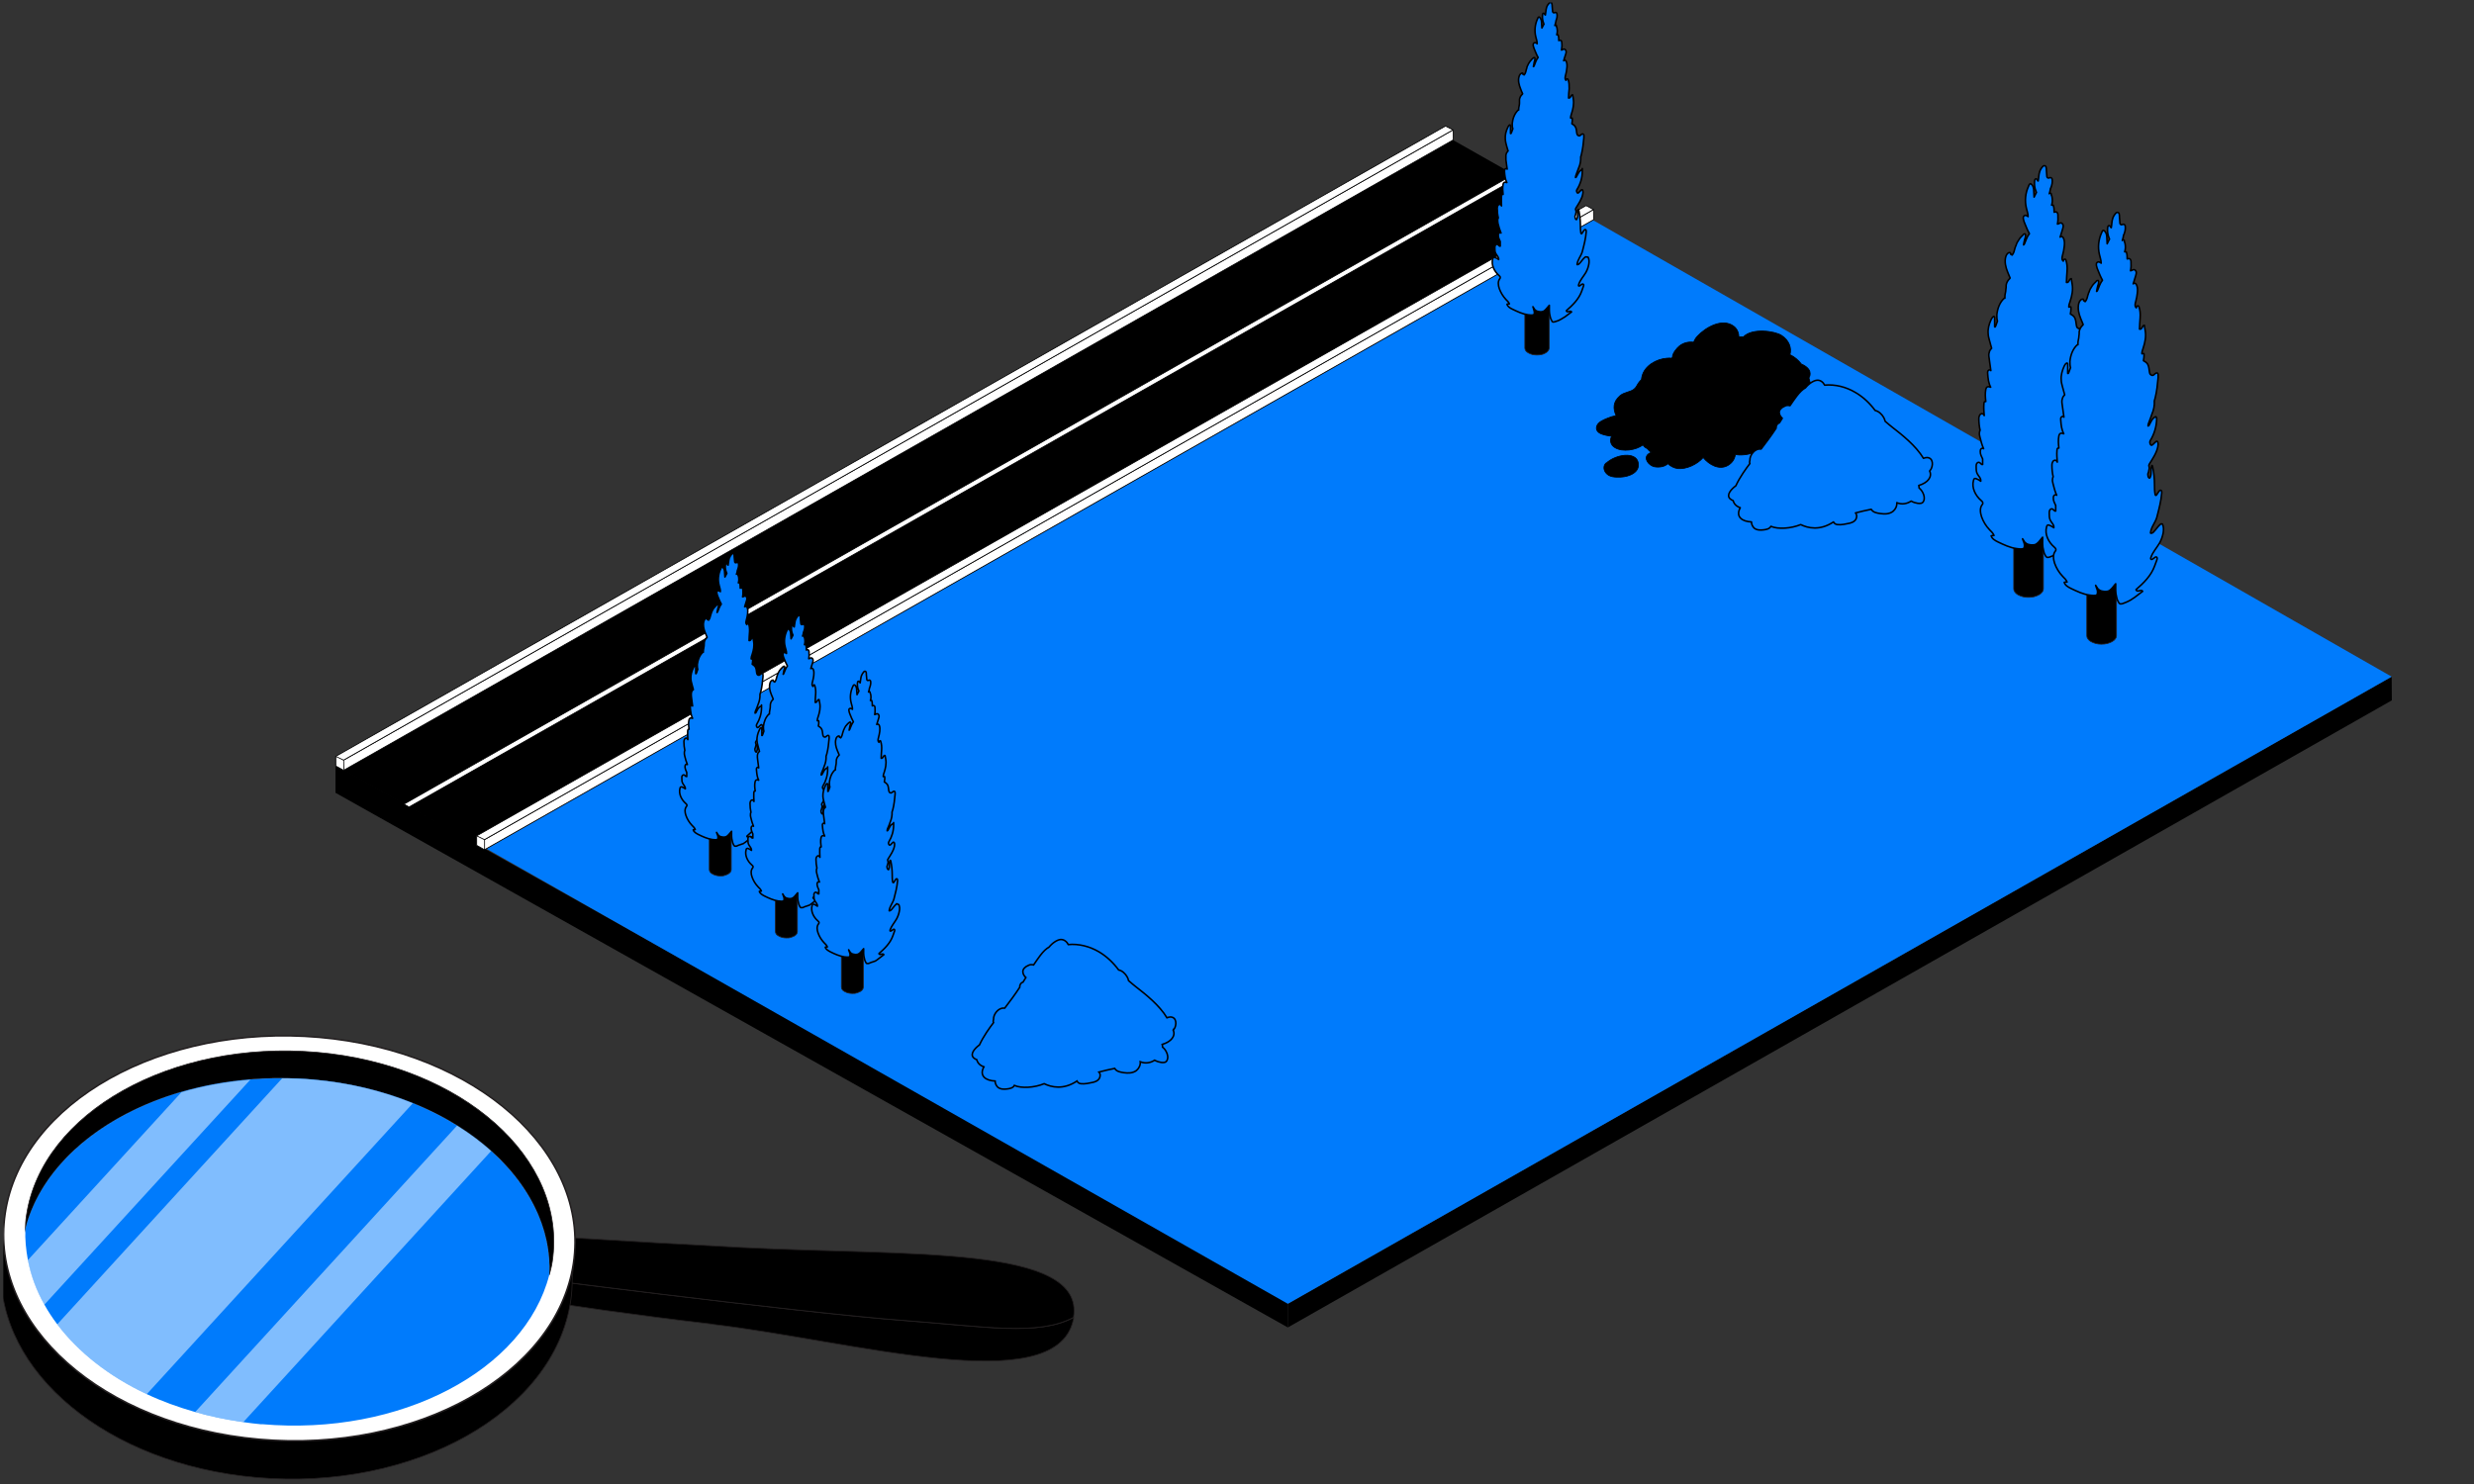
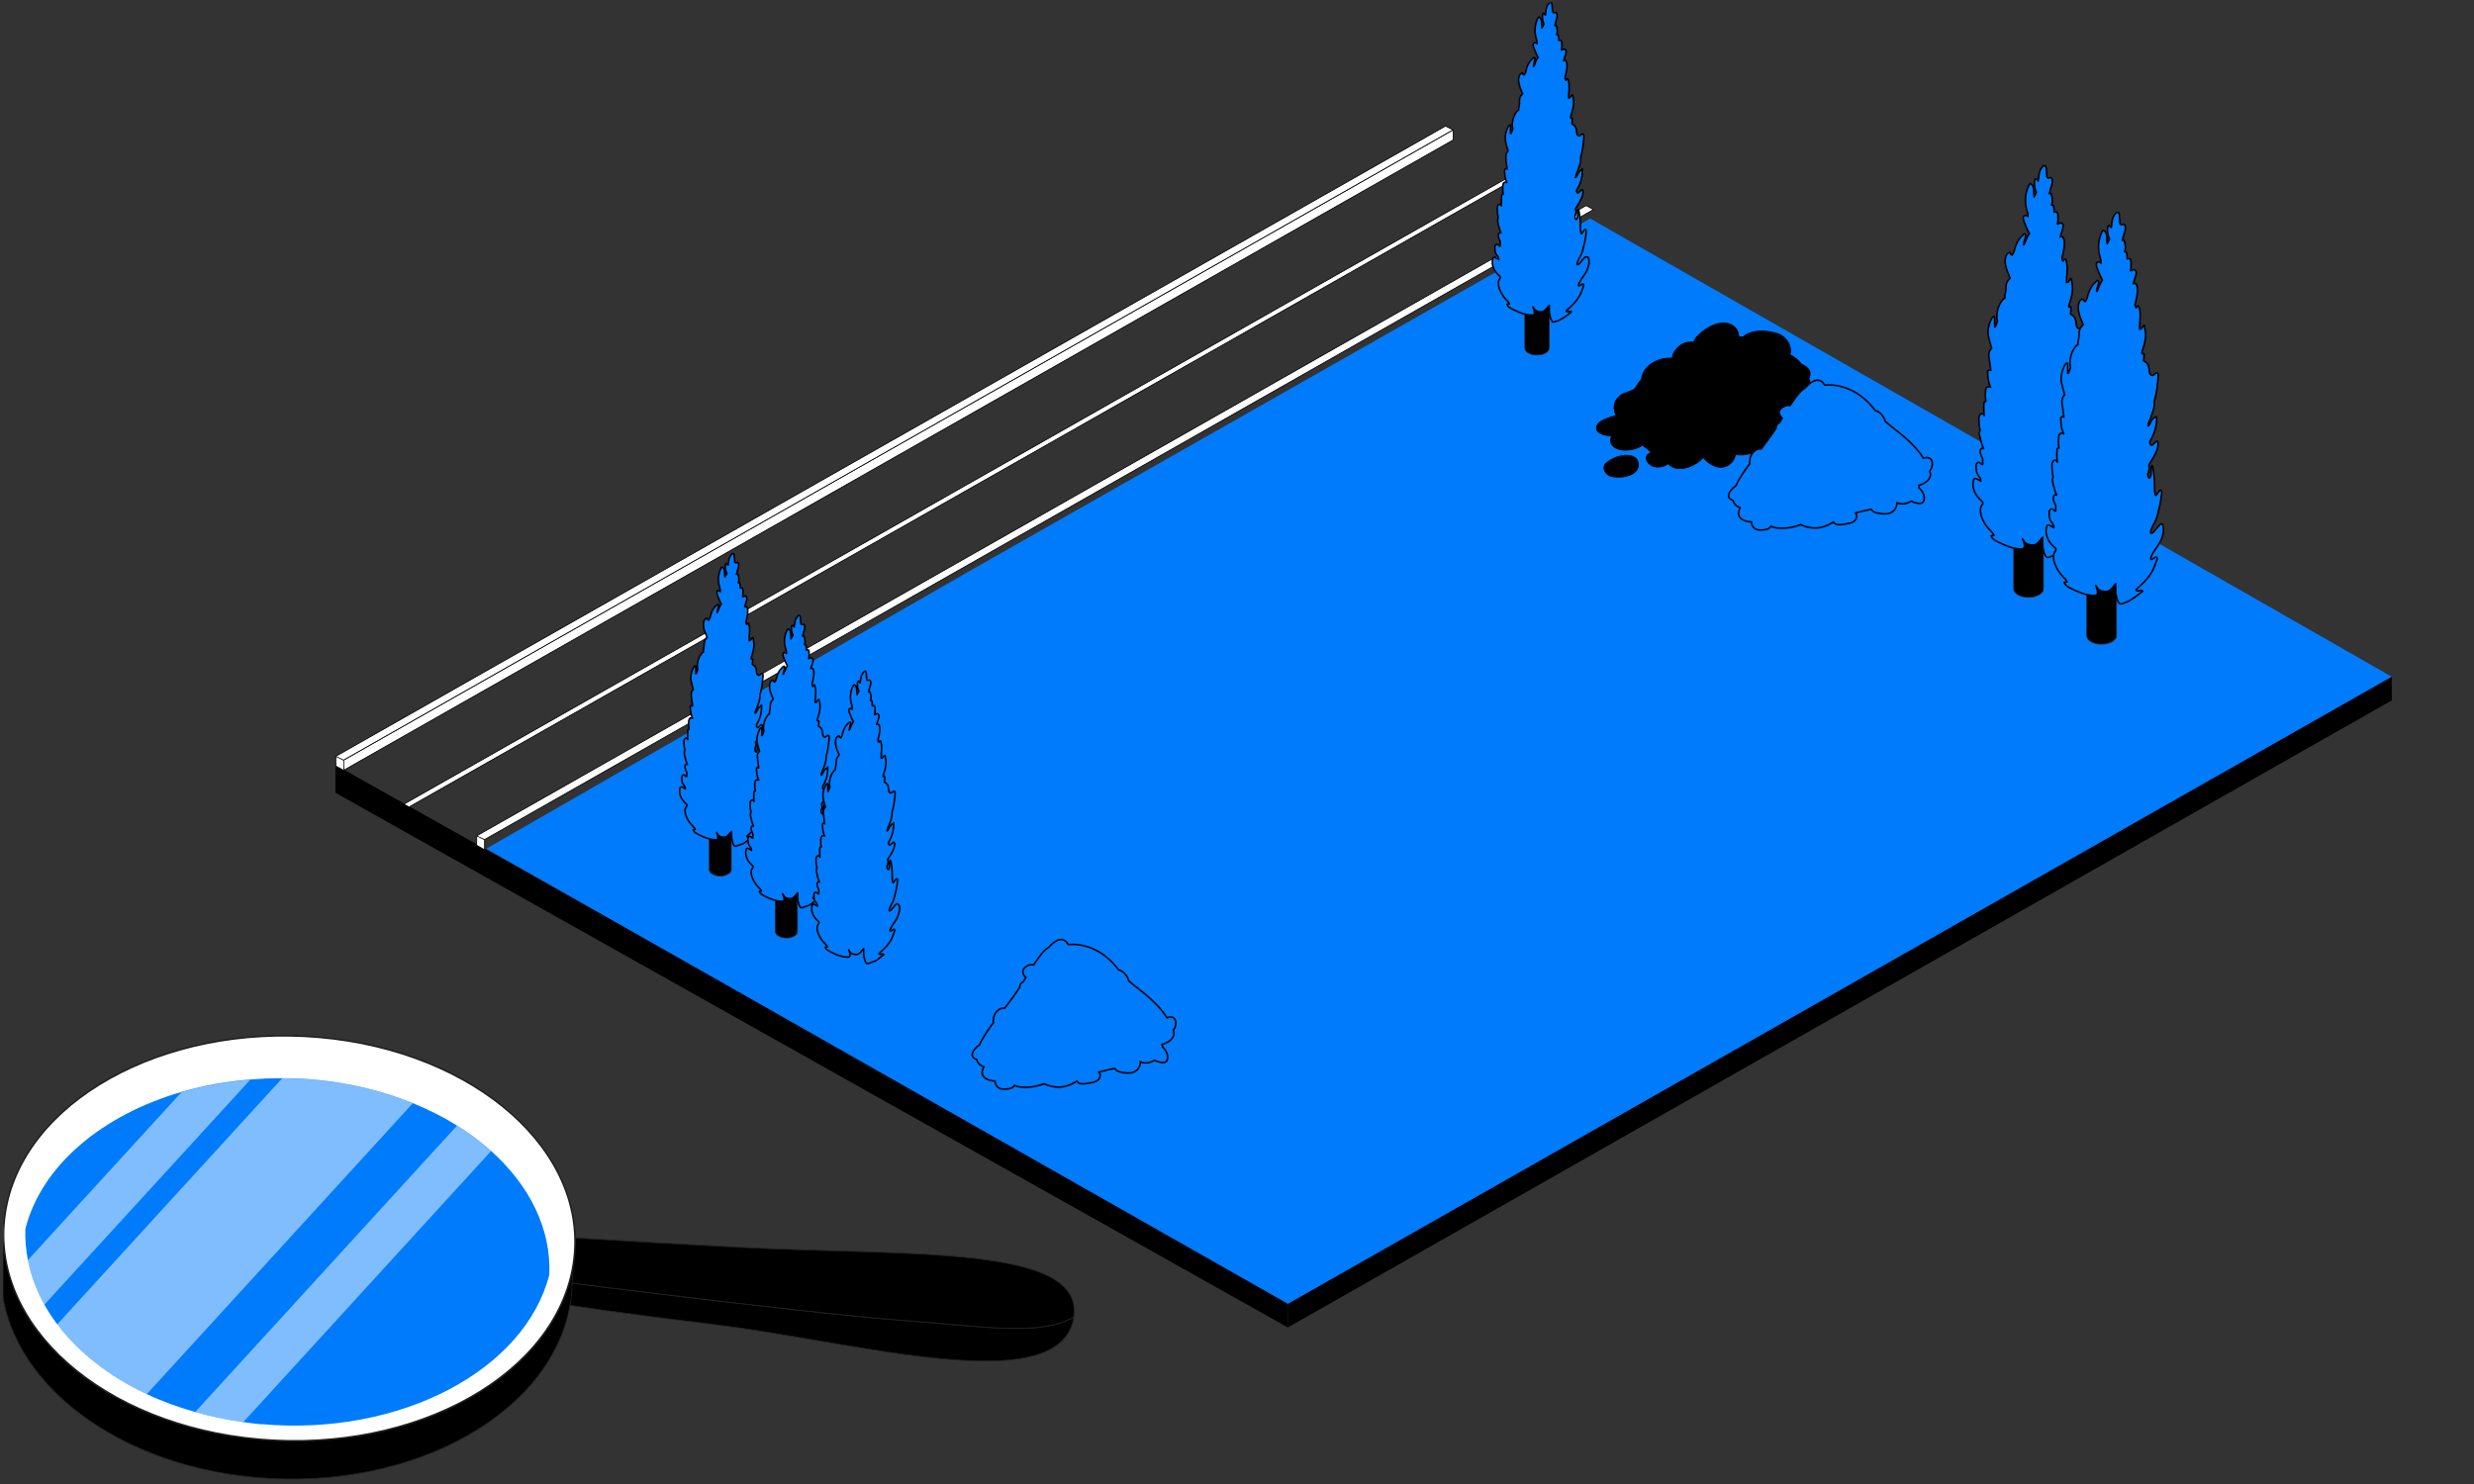
<svg xmlns="http://www.w3.org/2000/svg" width="570" height="342" viewBox="0 0 570 342" fill="none">
  <rect x="0" y="0" width="570" height="342" fill="#333333" stroke="none" />
  <g clip-path="url(#clip0_8_2856)">
    <path d="M77.291 176.306V182.705L296.711 305.922L296.675 299.414L77.291 176.306Z" fill="black" />
-     <path d="M296.711 300.468V305.922L551.071 161.399L551.035 155.945L296.711 300.468Z" fill="black" />
+     <path d="M296.711 300.468V305.922L551.071 161.399L551.035 155.945L296.711 300.468" fill="black" />
    <path d="M112.049 195.576L296.711 300.469L551.035 155.946L366.373 50.362L224.286 131.077L112.049 195.576Z" fill="#007BFC" />
    <path d="M416.765 87.084C417.019 86.72 417.129 86.248 416.983 85.63C416.838 85.048 416.038 84.284 415.056 83.921C414.329 82.975 413.42 82.212 412.402 81.739C412.838 80.212 412.22 78.431 410.475 77.304C408.948 76.286 403.676 75.522 401.676 77.631C401.313 77.594 400.949 77.594 400.622 77.631C400.622 76.686 400.222 75.74 399.422 75.159C396.804 73.231 392.951 75.449 391.06 77.485C390.624 77.958 390.369 78.431 390.224 78.867C389.06 78.685 387.824 79.012 386.915 79.74C386.333 80.212 385.243 81.485 385.315 82.43C385.243 82.43 385.17 82.503 385.097 82.539C382.552 82.357 379.716 83.666 378.625 85.848C378.371 86.393 378.226 86.939 378.189 87.484C377.971 87.666 377.789 87.847 377.607 88.102C377.135 88.72 377.026 89.265 376.444 89.702C375.535 90.392 374.226 90.356 373.244 91.192C371.608 92.61 371.608 94.137 372.336 95.773C371.608 95.919 370.918 96.137 370.336 96.391C369.463 96.755 368.191 97.228 367.864 98.246C367.609 99.118 368.191 99.7 368.918 99.991C369.536 100.245 370.372 100.427 371.318 100.536C370.845 101.409 370.99 102.536 372.117 103.19C373.863 104.208 376.844 103.772 378.553 102.536C378.735 102.936 379.098 103.19 379.498 103.372C379.753 103.699 380.043 103.99 380.443 104.208C380.225 104.318 380.007 104.463 379.789 104.608C378.516 105.626 379.898 107.263 381.098 107.553C382.116 107.772 383.497 107.626 384.261 106.863C384.915 107.481 385.715 107.881 386.588 107.99C388.478 108.172 390.987 107.081 392.405 105.445C393.787 107.117 396.077 108.39 398.041 107.299C399.095 106.717 399.677 105.772 399.822 104.754C399.895 104.754 400.004 104.754 400.113 104.79C402.767 105.227 408.439 103.481 407.712 100.209C410.293 100.791 413.347 100.464 415.129 98.319C416.256 96.937 416.329 95.155 415.311 94.065C417.456 93.01 417.747 90.029 416.801 87.229V87.084H416.765Z" fill="black" stroke="black" stroke-width="0.182" stroke-linecap="round" stroke-linejoin="round" />
    <path d="M370.009 106.717C369.354 107.335 369.427 108.316 370.009 109.007C370.809 110.025 372.263 109.989 373.427 109.952C375.281 109.88 378.044 108.862 377.39 106.462C376.771 104.099 372.336 104.644 370.045 106.753H370.009V106.717Z" fill="black" stroke="black" stroke-width="0.182" stroke-linecap="round" stroke-linejoin="round" />
    <g style="mix-blend-mode:multiply">
      <path d="M270.497 237.206C271.115 236.297 271.187 234.443 269.697 234.37C269.406 234.37 269.151 234.443 268.861 234.552C267.115 231.643 263.88 229.098 261.771 227.462C261.262 227.062 260.644 226.553 260.026 226.008C259.953 225.681 259.844 225.39 259.698 225.135C259.298 224.408 258.535 223.681 257.735 223.536C256.499 221.863 254.972 220.409 253.19 219.354C251.009 218.082 248.536 217.464 246.137 217.682C245.773 216.991 245.155 216.482 244.355 216.518C243.555 216.591 242.465 217.318 241.701 218.264C241.083 218.591 240.429 219.209 239.701 220.154C239.156 220.881 238.647 221.609 238.138 222.372C237.702 222.263 237.302 222.263 236.866 222.517C236.211 222.772 235.629 223.354 235.666 223.935C235.666 224.444 235.957 224.917 236.357 225.281C236.138 225.644 235.92 225.972 235.702 226.335C235.157 226.517 234.902 227.026 234.939 227.535C233.848 229.207 232.684 230.771 231.485 232.334H231.23C230.03 232.261 228.867 233.716 228.903 234.916C228.83 235.17 228.794 235.425 228.903 235.679C228.067 236.77 226.576 238.806 225.667 240.806C224.613 241.569 223.449 242.878 224.286 243.751C224.504 243.969 224.758 244.114 225.049 244.223C225.231 244.95 225.74 245.532 226.685 245.859C225.522 247.968 227.158 249.059 229.267 249.132C229.267 249.677 229.521 250.222 229.921 250.586C230.539 251.058 231.375 251.058 232.103 250.949C232.684 250.877 233.412 250.731 233.702 250.15C235.375 250.877 238.356 250.659 240.574 249.75C242.21 250.549 244.973 251.24 248.137 249.132C248.282 249.459 248.609 249.713 249.045 249.75C249.918 249.859 251.045 249.604 251.881 249.422C252.609 249.241 253.336 248.841 253.445 248.041C253.517 247.677 253.445 247.35 253.19 247.059C254.39 246.732 255.626 246.477 256.826 246.223C257.226 246.95 258.171 247.095 258.898 247.205C259.88 247.35 261.007 247.35 261.843 246.696C262.425 246.223 262.789 245.459 262.716 244.696C263.916 245.168 265.079 244.95 266.025 244.332C266.534 244.623 267.079 244.769 267.515 244.841C268.097 244.914 268.642 244.914 268.897 244.332C269.188 243.714 269.006 242.914 268.679 242.333C268.497 241.969 268.206 241.605 267.843 241.315C267.843 241.096 267.843 240.915 267.77 240.696C269.879 240.078 270.933 238.697 270.279 237.352C270.279 237.279 270.388 237.242 270.424 237.17H270.497V237.206Z" stroke="black" stroke-width="0.364" stroke-miterlimit="10" />
    </g>
    <path d="M444.797 108.281C445.415 107.372 445.487 105.518 443.997 105.445C443.706 105.445 443.415 105.518 443.161 105.627C441.415 102.719 438.18 100.173 436.071 98.537C435.562 98.137 434.944 97.628 434.326 97.083C434.253 96.756 434.144 96.465 433.998 96.21C433.598 95.483 432.835 94.756 432.035 94.611C430.799 92.938 429.272 91.484 427.454 90.43C425.309 89.157 422.8 88.539 420.4 88.757C420.037 88.066 419.419 87.557 418.619 87.63C417.819 87.703 416.728 88.43 415.965 89.375C415.347 89.702 414.692 90.32 413.965 91.266C413.42 91.993 412.911 92.72 412.402 93.484C411.965 93.374 411.566 93.374 411.129 93.629C410.475 93.883 409.893 94.465 409.929 95.047C409.929 95.556 410.22 96.029 410.62 96.392C410.402 96.756 410.184 97.083 409.966 97.447C409.42 97.628 409.166 98.137 409.202 98.683C408.112 100.355 406.948 101.919 405.748 103.482H405.494C404.294 103.409 403.13 104.864 403.167 106.063C403.094 106.318 403.058 106.572 403.167 106.827C402.331 107.918 400.84 109.954 399.931 111.953C398.877 112.717 397.713 114.026 398.549 114.898C398.768 115.117 399.022 115.262 399.313 115.371C399.495 116.098 400.004 116.68 400.949 117.007C399.786 119.116 401.422 120.207 403.53 120.279C403.53 120.825 403.785 121.37 404.185 121.734C404.803 122.206 405.639 122.206 406.403 122.097C406.984 122.025 407.712 121.879 408.002 121.297C409.675 122.025 412.656 121.806 414.874 120.897C416.51 121.697 419.273 122.388 422.437 120.279C422.582 120.607 422.909 120.861 423.346 120.897C424.218 121.007 425.345 120.752 426.181 120.57C426.909 120.388 427.636 119.989 427.745 119.189C427.818 118.825 427.745 118.498 427.49 118.207C428.69 117.88 429.926 117.625 431.126 117.371C431.526 118.098 432.471 118.243 433.199 118.352C434.18 118.498 435.307 118.498 436.143 117.843C436.725 117.371 437.089 116.607 437.016 115.844C438.216 116.353 439.379 116.098 440.325 115.48C440.834 115.771 441.379 115.916 441.815 115.989C442.397 116.062 442.942 116.062 443.197 115.48C443.488 114.862 443.306 114.062 442.979 113.48C442.797 113.117 442.506 112.753 442.143 112.462C442.143 112.244 442.143 112.063 442.07 111.881C444.179 111.263 445.233 109.881 444.579 108.536C444.579 108.463 444.688 108.427 444.724 108.354L444.797 108.281Z" fill="#007BFC" stroke="black" stroke-width="0.364" stroke-linecap="round" stroke-linejoin="round" />
    <g style="mix-blend-mode:multiply">
      <path d="M294.602 150.565L295.474 156.018C295.583 156.709 296.638 156.418 296.529 155.728C296.238 153.91 295.947 152.092 295.656 150.274C295.547 149.583 294.493 149.874 294.602 150.565Z" fill="#007BFC" />
    </g>
    <g style="mix-blend-mode:multiply">
      <path d="M298.928 148.747V154.346C298.928 155.037 300.018 155.037 300.018 154.346V148.747C300.018 148.056 298.928 148.056 298.928 148.747Z" fill="#007BFC" />
    </g>
    <g style="mix-blend-mode:multiply">
      <path d="M289.513 154.31L291.767 158.237C292.131 158.855 293.04 158.31 292.713 157.692C291.986 156.383 291.222 155.074 290.458 153.765C290.095 153.147 289.186 153.692 289.513 154.31Z" fill="#007BFC" />
    </g>
    <g style="mix-blend-mode:multiply">
      <path d="M308.092 98.21L310.927 102.609C311.291 103.191 312.236 102.646 311.873 102.064L309.037 97.665C308.673 97.083 307.728 97.628 308.092 98.21Z" fill="#007BFC" />
    </g>
    <g style="mix-blend-mode:multiply">
      <path d="M314.927 95.665L315.108 100.173C315.108 100.864 316.236 100.864 316.199 100.173L316.017 95.665C316.017 94.974 314.89 94.974 314.927 95.665Z" fill="#007BFC" />
    </g>
    <g style="mix-blend-mode:multiply">
      <path d="M318.381 92.756L318.563 98.574C318.563 99.264 319.653 99.264 319.653 98.574L319.472 92.756C319.472 92.066 318.381 92.066 318.381 92.756Z" fill="#007BFC" />
    </g>
    <g style="mix-blend-mode:multiply">
      <path d="M396.841 177.107C397.023 179.288 397.241 181.47 397.423 183.651C397.496 184.342 398.587 184.342 398.514 183.651C398.332 181.47 398.114 179.288 397.932 177.107C397.859 176.416 396.769 176.416 396.841 177.107Z" fill="#007BFC" />
    </g>
    <g style="mix-blend-mode:multiply">
      <path d="M400.332 176.524C400.513 178.051 400.732 179.614 400.913 181.141C400.986 181.832 402.077 181.832 402.004 181.141C401.822 179.614 401.604 178.051 401.422 176.524C401.35 175.833 400.259 175.833 400.332 176.524Z" fill="#007BFC" />
    </g>
    <g style="mix-blend-mode:multiply">
      <path d="M408.367 172.307C408.222 174.525 408.04 176.743 407.895 178.961C407.895 179.651 408.913 179.651 408.985 178.961C409.131 176.743 409.312 174.525 409.458 172.307C409.458 171.616 408.44 171.616 408.367 172.307Z" fill="#007BFC" />
    </g>
    <g style="mix-blend-mode:multiply">
      <path d="M412.401 173.87L412.51 175.651C412.51 176.342 413.637 176.342 413.601 175.651L413.492 173.87C413.492 173.179 412.365 173.179 412.401 173.87Z" fill="#007BFC" />
    </g>
    <g style="mix-blend-mode:multiply">
      <path d="M270.861 197.467C270.534 200.849 270.679 204.23 271.261 207.575C271.37 208.266 272.424 207.975 272.315 207.284C271.733 204.012 271.624 200.776 271.952 197.467C272.024 196.777 270.934 196.777 270.861 197.467Z" fill="#007BFC" />
    </g>
    <g style="mix-blend-mode:multiply">
      <path d="M266.242 201.938C267.006 204.083 267.733 206.228 268.497 208.41C268.715 209.064 269.769 208.773 269.551 208.119C268.787 205.974 268.06 203.829 267.297 201.647C267.079 200.993 266.024 201.284 266.242 201.938Z" fill="#007BFC" />
    </g>
    <g style="mix-blend-mode:multiply">
      <path d="M262.498 206.629C263.225 207.429 263.916 208.192 264.643 208.992C265.116 209.501 265.88 208.737 265.407 208.228C264.68 207.429 263.989 206.665 263.262 205.865C262.789 205.356 262.026 206.12 262.498 206.629Z" fill="#007BFC" />
    </g>
    <g style="mix-blend-mode:multiply">
      <path d="M276.096 206.048C276.386 205.03 276.641 204.048 276.932 203.03C277.114 202.375 276.096 202.085 275.877 202.739C275.587 203.757 275.332 204.739 275.041 205.757C274.859 206.411 275.877 206.702 276.096 206.048Z" fill="#007BFC" />
    </g>
    <g style="mix-blend-mode:multiply">
      <path d="M217.923 184.851C218.759 185.723 219.632 186.56 220.505 187.432C220.977 187.941 221.777 187.141 221.268 186.669L218.687 184.087C218.214 183.578 217.414 184.378 217.923 184.851Z" fill="#007BFC" />
    </g>
    <g style="mix-blend-mode:multiply">
-       <path d="M221.741 180.996L222.577 185.287C222.722 185.977 223.74 185.687 223.631 184.996L222.795 180.706C222.65 180.015 221.632 180.306 221.741 180.996Z" fill="#007BFC" />
-     </g>
+       </g>
    <g style="mix-blend-mode:multiply">
      <path d="M223.778 178.851L224.614 183.141C224.759 183.832 225.777 183.541 225.668 182.85L224.832 178.56C224.687 177.869 223.669 178.16 223.778 178.851Z" fill="#007BFC" />
    </g>
    <g style="mix-blend-mode:multiply">
      <path d="M227.303 180.124L227.521 180.997C227.594 181.287 227.921 181.469 228.176 181.36C228.43 181.251 228.612 180.997 228.539 180.706L228.321 179.833C228.249 179.542 227.921 179.36 227.667 179.469C227.412 179.579 227.231 179.833 227.303 180.124Z" fill="#007BFC" />
    </g>
    <g style="mix-blend-mode:multiply">
      <path d="M288.276 256.876C290.022 259.639 292.058 262.184 294.348 264.475C294.857 264.948 295.621 264.184 295.112 263.711C292.857 261.457 290.894 259.021 289.185 256.331C288.822 255.749 287.876 256.331 288.24 256.876H288.276Z" fill="#007BFC" />
    </g>
    <g style="mix-blend-mode:multiply">
      <path d="M297.984 260.04V262.621C297.984 263.312 299.075 263.312 299.075 262.621V260.04C299.075 259.349 297.984 259.349 297.984 260.04Z" fill="#007BFC" />
    </g>
    <g style="mix-blend-mode:multiply">
      <path d="M302.019 258.112L302.237 260.039C302.237 260.33 302.455 260.584 302.783 260.584C303.11 260.584 303.364 260.33 303.328 260.039L303.11 258.112C303.11 257.821 302.892 257.566 302.564 257.566C302.237 257.566 301.983 257.821 302.019 258.112Z" fill="#007BFC" />
    </g>
    <g style="mix-blend-mode:multiply">
      <path d="M317.18 251.714L317.398 252.586C317.471 252.877 317.798 253.059 318.053 252.95C318.307 252.841 318.489 252.586 318.416 252.296L318.198 251.423C318.126 251.132 317.798 250.95 317.544 251.059C317.289 251.168 317.108 251.423 317.18 251.714Z" fill="#007BFC" />
    </g>
    <g style="mix-blend-mode:multiply">
      <path d="M320.127 247.968L320.563 252.477C320.636 253.167 321.726 253.167 321.654 252.477L321.217 247.968C321.145 247.277 320.054 247.277 320.127 247.968Z" fill="#007BFC" />
    </g>
-     <path d="M334.74 32.22L79.107 177.47L79.144 177.506L93.069 185.323L109.757 194.776L111.611 195.794L111.648 195.83L367.171 50.653L363.39 48.508L349.829 40.8L348.738 40.182L334.74 32.256V32.22Z" fill="black" />
    <path d="M93.07 185.323L94.234 185.977L349.83 40.8L348.739 40.182L93.07 185.323Z" fill="white" stroke="black" stroke-width="0.182" stroke-linecap="round" stroke-linejoin="round" />
-     <path d="M109.83 194.522V194.813L111.612 195.831L111.684 195.794L367.172 50.617L367.135 48.29L111.612 193.504L109.83 194.522Z" fill="white" stroke="black" stroke-width="0.182" stroke-linecap="round" stroke-linejoin="round" />
    <path d="M109.83 192.631V194.521L111.612 193.503L367.135 48.29L365.426 47.381L109.83 192.631Z" fill="white" stroke="black" stroke-width="0.182" stroke-linecap="round" stroke-linejoin="round" />
    <path d="M109.83 192.631V194.812L111.612 195.83H111.648V195.794V193.503H111.612L109.83 192.631Z" fill="white" stroke="black" stroke-width="0.182" stroke-linecap="round" stroke-linejoin="round" />
    <path d="M77.363 176.197V176.524L79.145 177.506H79.218L79.254 177.469L334.85 32.219L334.778 29.929L79.145 175.179L77.363 176.197Z" fill="white" stroke="black" stroke-width="0.182" stroke-linecap="round" stroke-linejoin="round" />
    <path d="M77.363 174.306V176.196L79.145 175.178L334.778 29.928L333.032 29.056L77.363 174.306Z" fill="white" stroke="black" stroke-width="0.182" stroke-linecap="round" stroke-linejoin="round" />
    <path d="M77.363 174.307V176.524L79.145 177.506L79.218 177.542V177.506L79.181 175.216L79.145 175.179L77.363 174.307Z" fill="white" stroke="black" stroke-width="0.182" stroke-linecap="round" stroke-linejoin="round" />
    <path d="M164.113 305.16C127.465 300.87 103.068 296.216 103.068 296.216L105.65 283.563C105.65 283.563 107.431 283.673 110.667 283.927L116.121 293.744C116.121 293.744 183.747 302.506 208.543 304.36C227.085 305.742 239.193 307.96 247.373 303.633C247.373 303.851 247.373 304.069 247.264 304.288C243.083 322.685 196.181 308.978 164.113 305.196V305.16Z" fill="black" stroke="#231F20" stroke-width="0.182" stroke-miterlimit="10" />
    <path d="M116.122 293.707L110.668 283.891C120.521 284.545 143.754 286.072 171.022 287.49C209.125 289.453 250.101 286.872 247.338 303.597C239.193 307.923 227.05 305.705 208.507 304.324C183.711 302.47 116.085 293.707 116.085 293.707H116.122Z" fill="black" stroke="#231F20" stroke-width="0.182" stroke-miterlimit="10" />
    <path d="M59.112 340.499C24.644 337.481 -0.733 316.176 0.248 292.034L1.266 279.636L3.23 279.418C12.392 258.73 41.187 245.096 72.928 247.859C102.123 250.404 124.811 266.111 130.482 285.562L132.518 285.817L131.828 295.015C131.828 296.651 131.719 298.287 131.464 299.924C127.647 325.52 95.288 343.662 59.112 340.499Z" fill="black" stroke="#231F20" stroke-width="0.182" stroke-miterlimit="10" />
    <path d="M59.766 331.701C95.906 334.864 128.3 316.722 132.118 291.126C135.936 265.53 109.685 242.224 73.545 239.061C37.406 235.898 5.011 254.041 1.193 279.637C-2.625 305.233 23.626 328.538 59.766 331.701Z" fill="white" stroke="#231F20" stroke-width="0.364" stroke-miterlimit="10" />
-     <path d="M72.092 248.806C40.133 246.006 11.41 261.24 5.848 283.237C5.884 282.182 5.92 281.128 6.102 280.074C9.629 256.405 39.588 239.607 73.037 242.516C106.486 245.461 130.774 267.021 127.247 290.69C127.101 291.744 126.811 292.799 126.556 293.817C127.574 271.42 104.05 251.605 72.092 248.806Z" fill="black" stroke="#231F20" stroke-width="0.182" stroke-miterlimit="10" />
    <path d="M60.275 328.248C58.857 328.139 57.439 327.921 56.058 327.739C52.204 327.193 48.495 326.43 44.969 325.412C41.042 324.285 37.297 322.94 33.843 321.303C25.154 317.231 18.064 311.669 13.192 305.197C12.101 303.743 11.083 302.216 10.247 300.689C8.393 297.416 7.12 293.962 6.429 290.399C5.993 288.036 5.738 285.636 5.847 283.2C9.556 268.584 23.517 256.986 41.806 251.642C46.823 250.187 52.131 249.206 57.657 248.769C60.057 248.588 62.529 248.479 65.002 248.479C67.474 248.479 69.692 248.551 72.092 248.769C80.454 249.497 88.198 251.424 95.106 254.223C98.742 255.714 102.16 257.423 105.286 259.386C108.159 261.167 110.777 263.131 113.14 265.24C121.975 273.166 127.029 283.164 126.556 293.781C120.957 315.777 92.234 331.011 60.312 328.211L60.275 328.248Z" fill="#007BFC" />
    <path opacity="0.5" d="M13.193 305.197L65.003 248.515C67.33 248.515 69.693 248.587 72.093 248.806C80.455 249.533 88.199 251.46 95.107 254.259L33.808 321.303C25.118 317.231 18.028 311.668 13.156 305.197H13.193Z" fill="white" />
    <path opacity="0.5" d="M6.393 290.435L41.805 251.714C46.786 250.26 52.131 249.278 57.657 248.842L10.21 300.688C8.356 297.416 7.083 293.962 6.393 290.399V290.435Z" fill="white" />
    <path opacity="0.5" d="M44.969 325.412L105.287 259.422C108.159 261.203 110.777 263.167 113.14 265.275L56.058 327.738C52.204 327.193 48.495 326.43 44.969 325.412Z" fill="white" />
    <path d="M163.422 184.342V200.412C163.422 200.594 163.495 200.776 163.604 200.957C163.713 201.103 163.822 201.212 164.004 201.321C164.04 201.321 164.113 201.394 164.186 201.43C164.44 201.575 164.731 201.685 165.022 201.757C165.349 201.83 165.64 201.866 165.967 201.866C166.295 201.866 166.622 201.866 166.913 201.757C167.204 201.648 167.494 201.575 167.749 201.43C168.003 201.285 168.185 201.103 168.294 200.957C168.403 200.812 168.476 200.594 168.476 200.412V184.342H163.35H163.422Z" fill="black" stroke="#231F20" stroke-width="0.182" stroke-linecap="round" stroke-linejoin="round" />
    <path d="M176.147 181.215C175.675 181.578 175.347 182.124 174.947 182.56C174.838 182.706 174.657 182.815 174.511 182.778H174.438V182.706C174.547 181.76 175.275 180.96 175.529 180.051C175.893 178.67 176.256 177.288 176.365 175.834C176.365 175.652 176.365 175.434 176.184 175.398C176.038 175.398 175.929 175.507 175.856 175.652C175.747 175.834 175.602 176.052 175.493 176.234C175.493 176.27 175.42 176.307 175.384 176.307C175.311 176.307 175.275 176.234 175.238 176.125C175.129 175.579 175.129 175.034 175.129 174.452C175.129 173.398 175.02 172.344 174.802 171.326C174.802 171.253 174.766 171.144 174.657 171.144H174.62V171.253C174.366 171.835 174.62 172.562 174.366 173.107C174.366 173.18 174.329 173.216 174.293 173.289C174.293 173.289 174.293 173.325 174.257 173.325C174.22 173.325 174.148 173.325 174.111 173.252C174.002 173.107 173.929 172.925 173.929 172.743V172.562C174.002 172.38 174.075 172.198 174.111 171.98C174.184 171.798 174.22 171.58 174.148 171.398C174.148 171.326 174.075 171.253 174.075 171.144C174.075 171.035 174.111 170.962 174.184 170.853C174.766 169.908 175.42 168.999 175.638 167.944C175.675 167.69 175.711 167.399 175.638 167.181C175.602 167.108 175.529 166.999 175.42 166.999C175.311 166.999 175.311 167.035 175.275 167.072C175.129 167.217 174.947 167.362 174.802 167.544C174.693 167.617 174.584 167.726 174.475 167.653C174.475 167.653 174.402 167.617 174.402 167.581C174.257 167.399 174.22 167.108 174.366 166.89C175.056 165.763 175.456 164.417 175.456 163.072C175.456 161.727 175.456 162.89 175.384 162.854H175.347V162.745C174.693 162.927 174.475 163.727 174.111 164.308C174.075 164.308 174.038 164.345 173.966 164.345C173.966 164.018 174.111 163.69 174.257 163.399C174.402 163.036 174.547 162.709 174.657 162.345C174.984 161.618 175.129 160.818 175.093 160.018C175.166 159.836 175.202 159.618 175.275 159.436C175.565 158.309 175.675 157.182 175.784 156.019C175.784 155.837 175.82 155.655 175.784 155.473C175.784 155.401 175.747 155.292 175.675 155.255C175.529 155.183 175.384 155.255 175.238 155.364C175.129 155.473 175.02 155.583 174.875 155.619C174.729 155.619 174.584 155.583 174.475 155.437C174.402 155.328 174.329 155.146 174.329 155.001C174.257 154.528 174.257 154.055 174.002 153.656C173.82 153.401 173.566 153.219 173.311 153.074C173.384 152.747 173.42 152.419 173.42 152.092C173.42 151.765 173.42 151.874 173.275 151.838C173.202 151.838 173.093 151.91 173.057 151.838C173.057 151.51 173.166 151.183 173.275 150.892C173.602 149.911 173.82 148.856 173.639 147.838C173.602 147.584 173.529 147.293 173.493 147.038C173.493 147.038 173.493 146.966 173.457 146.966H173.384C173.202 147.002 173.129 147.22 173.02 147.366C172.948 147.511 172.766 147.693 172.584 147.62C172.584 146.966 172.657 146.311 172.693 145.657C172.73 145.002 172.693 144.348 172.475 143.73C172.475 143.73 172.475 143.657 172.439 143.621C172.366 143.548 172.257 143.584 172.184 143.657C172.111 143.73 172.111 143.839 172.075 143.948C172.075 143.948 172.002 143.912 172.002 143.875C171.893 143.766 171.857 143.584 171.857 143.439C171.857 143.294 171.93 143.039 171.966 142.857C172.111 142.385 172.184 141.912 172.257 141.439C172.293 141.003 172.33 140.53 172.184 140.13C172.148 139.985 172.039 139.84 171.893 139.767C171.784 139.73 171.602 139.767 171.566 139.84C171.712 139.367 171.857 138.894 172.002 138.422C172.075 138.203 172.148 137.985 172.075 137.767C172.039 137.549 171.821 137.331 171.602 137.367C171.421 137.367 171.275 137.549 171.093 137.549C171.203 137.04 171.203 136.495 171.166 135.986C171.166 135.767 171.057 135.477 170.839 135.477C170.621 135.477 170.621 135.513 170.548 135.549C170.548 135.149 170.548 134.713 170.403 134.313H170.112C170.257 133.913 170.257 133.441 170.185 133.004C170.185 132.859 170.112 132.713 170.039 132.568V132.423C170.003 132.35 169.93 132.241 169.821 132.241C169.712 132.241 169.712 132.313 169.675 132.35C169.785 132.059 169.857 131.768 169.894 131.441C169.894 131.441 169.894 131.368 169.93 131.368C170.112 130.895 170.257 130.314 170.148 129.841C170.112 129.659 169.857 129.55 169.675 129.659C169.494 129.768 169.276 129.659 169.276 129.441L169.166 128.314C169.166 128.132 169.166 127.987 169.13 127.841C169.13 127.587 168.803 127.478 168.621 127.66C168.367 127.95 168.185 128.241 168.039 128.605C167.858 129.15 167.858 129.696 167.749 130.241C167.603 130.241 167.603 129.95 167.458 129.877C167.385 129.841 167.276 129.877 167.203 129.95C167.167 130.023 167.13 130.132 167.13 130.205C167.058 130.786 167.13 131.404 167.385 131.95C167.385 131.95 167.421 132.023 167.458 132.132C167.458 132.168 167.421 132.204 167.385 132.277C167.276 132.495 167.13 132.75 167.021 132.968L166.949 131.95C166.949 131.477 166.84 130.932 166.44 130.714C166.403 130.714 166.331 130.677 166.294 130.714C166.258 130.714 166.221 130.786 166.185 130.823C166.149 130.932 166.076 131.005 166.04 131.114C165.494 132.277 165.349 133.622 165.676 134.858C165.785 135.367 166.003 135.84 165.967 136.349C165.785 136.204 165.531 136.058 165.313 136.167C165.131 136.276 165.131 136.531 165.167 136.713C165.203 137.04 165.349 137.331 165.458 137.622C165.676 138.167 165.894 138.712 166.185 139.221C165.749 139.767 165.603 140.421 165.313 141.039C165.313 141.076 165.24 141.148 165.203 141.148C165.276 140.821 165.313 140.53 165.385 140.239C165.458 140.021 165.531 139.803 165.567 139.585C165.567 139.512 165.567 139.403 165.494 139.367V139.294H165.422C165.349 139.294 165.276 139.294 165.24 139.367L165.167 139.44C165.131 139.476 165.167 139.44 165.131 139.44C165.131 139.44 165.058 139.476 165.058 139.512L164.949 139.621L164.804 139.767L164.694 139.876C164.658 139.912 164.622 139.985 164.585 140.021C164.585 140.058 164.513 140.094 164.476 140.13C164.44 140.167 164.404 140.239 164.367 140.276C164.367 140.312 164.295 140.349 164.295 140.421C164.258 140.458 164.222 140.53 164.185 140.603C164.185 140.639 164.149 140.676 164.113 140.748C164.113 140.821 164.04 140.858 164.04 140.93C164.04 141.003 164.004 141.003 163.967 141.039C163.967 141.112 163.895 141.185 163.895 141.257C163.895 141.33 163.895 141.33 163.858 141.367C163.822 141.476 163.785 141.585 163.749 141.694C163.64 142.094 163.567 142.53 163.313 142.857L163.24 142.93C163.24 142.894 163.167 142.821 163.131 142.785H162.986C162.986 142.675 162.986 142.603 162.913 142.494C162.513 142.457 162.222 142.857 162.149 143.257C161.931 144.093 162.149 145.002 162.477 145.802C162.622 146.166 162.767 146.493 162.913 146.857C162.913 146.929 162.877 146.966 162.804 147.002C162.513 147.293 162.295 147.693 162.258 148.093C162.222 148.347 162.258 148.602 162.222 148.856C162.186 149.256 162.04 149.693 162.04 150.092V150.311H161.931C161.168 151.038 160.768 152.092 160.659 153.147C160.659 153.51 160.659 153.91 160.768 154.237L160.441 155.146C160.441 155.219 160.368 155.292 160.295 155.255V153.692C160.295 153.619 160.295 153.51 160.186 153.474H160.077C159.895 153.583 159.786 153.801 159.713 153.983C159.35 154.746 159.132 155.583 159.168 156.419C159.168 156.782 159.277 157.11 159.35 157.437C159.459 157.946 159.641 158.455 159.75 158.927C159.677 158.964 159.641 159.037 159.568 159.073C159.386 159.255 159.313 159.509 159.277 159.764C159.241 160.091 159.277 160.418 159.313 160.745C159.386 161.4 159.495 162.054 159.568 162.709C159.495 162.527 159.204 162.563 159.132 162.709C159.023 162.854 159.023 163.072 159.059 163.254C159.132 164.054 159.204 164.854 159.568 165.545H159.495C159.386 165.472 159.241 165.436 159.095 165.472C158.841 165.545 158.768 165.763 158.732 165.945C158.586 166.635 158.659 167.326 158.768 168.053H158.623C158.477 168.126 158.477 168.308 158.441 168.453C158.405 169.144 158.441 169.798 158.477 170.453C158.405 170.344 158.332 170.198 158.223 170.126C158.15 170.089 158.041 170.089 157.968 170.126C157.714 170.198 157.568 170.598 157.568 170.926C157.568 171.616 157.641 172.307 157.786 172.962C157.714 173.071 157.677 173.18 157.677 173.325C157.641 173.616 157.677 173.907 157.75 174.198C157.896 174.889 158.114 175.543 158.368 176.197C158.259 176.088 158.005 176.125 157.932 176.27C157.823 176.416 157.823 176.597 157.823 176.779C157.859 177.215 158.041 177.615 158.223 178.015V178.961C158.005 179.033 157.859 178.706 157.641 178.597C157.459 178.524 157.277 178.633 157.168 178.815C157.059 178.997 157.096 179.179 157.096 179.361C157.096 179.761 157.096 180.16 157.277 180.488C157.496 180.924 157.968 181.324 157.896 181.797C157.677 181.615 157.387 181.469 157.132 181.36C157.059 181.36 156.95 181.324 156.877 181.36C156.732 181.397 156.696 181.542 156.659 181.688C156.332 182.924 156.987 184.269 157.968 185.142C158.15 185.287 158.332 185.469 158.259 185.687C158.259 185.76 158.186 185.832 158.114 185.905C157.714 186.487 157.786 187.25 158.041 187.941C158.332 188.777 158.804 189.541 159.423 190.195C159.713 190.486 160.041 190.777 160.186 191.177C160.004 191.177 159.859 191.177 159.713 191.25C159.859 191.759 160.404 192.05 160.877 192.304C161.895 192.813 162.949 193.286 164.076 193.467C164.331 193.467 165.167 193.649 165.313 193.395C165.422 193.322 165.422 193.104 165.422 192.958C165.422 192.668 165.313 192.413 165.203 192.159C165.167 192.05 165.131 191.94 165.094 191.831C165.203 191.977 165.276 192.159 165.385 192.304C165.385 192.304 165.458 192.413 165.494 192.449C165.785 192.813 166.149 192.849 166.621 192.922C166.84 192.922 167.021 192.922 167.24 192.849C167.712 192.668 168.039 192.159 168.367 191.795C168.439 191.722 168.476 191.65 168.548 191.577V192.668C168.548 193.068 168.621 193.468 168.73 193.867C168.767 194.158 168.876 194.449 169.021 194.667C169.021 194.74 169.057 194.776 169.094 194.813C169.13 194.885 169.203 194.958 169.276 194.995C169.385 194.995 169.494 194.995 169.603 194.995H169.639C169.712 194.995 169.748 194.995 169.821 194.922H169.857C169.93 194.922 170.003 194.849 170.075 194.813H170.112C170.184 194.813 170.257 194.74 170.366 194.704H170.439C170.512 194.704 170.621 194.631 170.694 194.595H170.766C170.839 194.595 170.912 194.522 171.021 194.486H171.093C171.166 194.486 171.239 194.413 171.312 194.376C171.312 194.376 171.384 194.376 171.421 194.304C171.457 194.304 171.53 194.231 171.566 194.195C171.639 194.195 171.712 194.086 171.784 194.049C172.257 193.686 172.73 193.322 173.202 192.958C173.129 192.813 172.984 192.777 172.839 192.813C172.693 192.813 172.548 192.886 172.402 192.922C172.257 192.922 172.075 192.849 172.075 192.704C173.42 191.541 174.693 190.268 175.275 188.632C175.384 188.268 175.529 187.941 175.638 187.614C175.675 187.505 175.711 187.432 175.711 187.323C175.711 187.214 175.638 187.105 175.529 187.105C175.42 187.105 175.384 187.105 175.347 187.178C175.202 187.287 175.056 187.359 174.911 187.468C174.875 187.468 174.802 187.541 174.729 187.541C174.584 187.541 174.62 187.323 174.657 187.214C174.984 186.305 175.675 185.541 176.147 184.705C176.438 184.16 176.656 183.578 176.765 182.96C176.874 182.451 176.874 181.906 176.656 181.433L176.147 181.215Z" fill="#007BFC" stroke="black" stroke-width="0.364" stroke-linecap="round" stroke-linejoin="round" />
    <path d="M178.657 198.63V214.7C178.657 214.882 178.729 215.064 178.838 215.245C178.948 215.391 179.057 215.5 179.238 215.609C179.275 215.609 179.347 215.682 179.42 215.718C179.675 215.864 179.966 215.973 180.256 216.045C180.584 216.118 180.875 216.154 181.202 216.154C181.529 216.154 181.856 216.154 182.147 216.045C182.438 215.936 182.729 215.864 182.983 215.718C183.238 215.573 183.42 215.391 183.529 215.245C183.638 215.1 183.71 214.882 183.71 214.7V198.63H178.584H178.657Z" fill="black" stroke="#231F20" stroke-width="0.182" stroke-linecap="round" stroke-linejoin="round" />
    <path d="M191.382 195.467C190.909 195.83 190.582 196.376 190.182 196.812C190.073 196.921 189.891 197.067 189.745 197.067H189.673V196.994C189.782 196.049 190.509 195.249 190.763 194.34C191.127 192.958 191.491 191.54 191.6 190.122C191.6 189.94 191.6 189.722 191.418 189.686C191.273 189.686 191.163 189.795 191.091 189.94C190.982 190.122 190.836 190.34 190.727 190.522C190.727 190.522 190.654 190.595 190.618 190.595C190.545 190.595 190.509 190.522 190.473 190.413C190.364 189.868 190.364 189.322 190.364 188.741C190.364 187.686 190.254 186.632 190.036 185.614C190.036 185.541 190 185.432 189.891 185.432H189.855V185.541C189.6 186.123 189.855 186.85 189.6 187.395C189.6 187.468 189.564 187.504 189.527 187.577C189.491 187.65 189.527 187.577 189.491 187.577C189.455 187.577 189.382 187.577 189.346 187.504C189.236 187.359 189.164 187.177 189.164 186.995V186.814C189.236 186.632 189.309 186.45 189.346 186.232C189.418 186.05 189.455 185.832 189.382 185.65C189.382 185.577 189.309 185.505 189.309 185.396C189.309 185.287 189.346 185.214 189.418 185.105C190 184.16 190.654 183.251 190.873 182.196C190.909 181.942 190.945 181.651 190.873 181.433C190.836 181.36 190.763 181.251 190.654 181.251C190.545 181.251 190.545 181.287 190.509 181.324C190.364 181.469 190.182 181.614 190.036 181.796C189.927 181.869 189.818 181.978 189.709 181.905C189.709 181.905 189.636 181.869 189.636 181.833C189.491 181.651 189.455 181.36 189.6 181.142C190.291 180.015 190.691 178.669 190.691 177.324C190.691 175.979 190.691 177.142 190.618 177.106H190.582V176.997C189.927 177.179 189.709 177.979 189.346 178.56C189.309 178.56 189.273 178.597 189.2 178.597C189.2 178.27 189.346 177.942 189.491 177.651C189.636 177.288 189.782 176.961 189.891 176.597C190.218 175.87 190.364 175.07 190.327 174.27C190.4 174.088 190.436 173.87 190.509 173.688C190.8 172.561 190.909 171.434 191.018 170.271C191.018 170.089 191.054 169.907 191.018 169.725C191.018 169.653 190.982 169.544 190.909 169.507C190.763 169.435 190.618 169.507 190.473 169.616C190.364 169.725 190.254 169.834 190.109 169.871C189.964 169.871 189.818 169.834 189.709 169.689C189.636 169.58 189.564 169.398 189.564 169.253C189.491 168.78 189.491 168.307 189.236 167.907C189.055 167.653 188.8 167.471 188.546 167.326C188.618 166.999 188.655 166.671 188.655 166.344C188.655 166.017 188.655 166.126 188.509 166.09C188.437 166.09 188.327 166.162 188.291 166.09C188.291 165.762 188.4 165.435 188.509 165.144C188.837 164.163 189.055 163.108 188.873 162.09C188.837 161.836 188.764 161.545 188.727 161.29C188.727 161.29 188.727 161.218 188.691 161.218H188.618C188.437 161.254 188.364 161.472 188.255 161.618C188.182 161.763 188 161.945 187.818 161.872C187.818 161.218 187.891 160.563 187.928 159.909C187.964 159.254 187.928 158.6 187.709 157.982C187.709 157.982 187.709 157.909 187.673 157.873C187.6 157.8 187.491 157.836 187.419 157.909C187.346 157.982 187.346 158.091 187.309 158.2C187.309 158.2 187.237 158.164 187.237 158.127C187.128 158.018 187.091 157.836 187.091 157.691C187.091 157.545 187.164 157.291 187.2 157.109C187.346 156.637 187.419 156.164 187.491 155.691C187.528 155.255 187.564 154.782 187.419 154.382C187.382 154.237 187.273 154.091 187.128 154.019C187.019 153.982 186.837 154.019 186.8 154.091C186.946 153.619 187.091 153.146 187.237 152.674C187.309 152.455 187.382 152.237 187.309 152.019C187.273 151.801 187.055 151.583 186.837 151.619C186.655 151.619 186.51 151.801 186.328 151.801C186.437 151.292 186.437 150.747 186.401 150.238C186.401 150.019 186.291 149.729 186.073 149.729C185.855 149.729 185.855 149.765 185.782 149.801C185.782 149.401 185.782 148.965 185.637 148.565H185.346C185.492 148.165 185.492 147.692 185.419 147.256C185.419 147.111 185.346 146.965 185.273 146.82V146.674C185.237 146.602 185.164 146.493 185.055 146.493C184.946 146.493 184.946 146.565 184.91 146.602C185.019 146.311 185.092 146.02 185.128 145.693C185.128 145.693 185.128 145.62 185.164 145.62C185.346 145.147 185.492 144.566 185.383 144.093C185.346 143.911 185.092 143.802 184.91 143.911C184.728 144.02 184.51 143.911 184.51 143.693L184.401 142.566C184.401 142.384 184.401 142.239 184.364 142.093C184.364 141.839 184.037 141.73 183.855 141.912C183.601 142.202 183.419 142.493 183.274 142.857C183.092 143.402 183.092 143.948 182.983 144.493C182.837 144.493 182.837 144.202 182.692 144.129C182.619 144.093 182.51 144.129 182.438 144.202C182.401 144.275 182.365 144.384 182.365 144.457C182.292 145.038 182.365 145.656 182.619 146.202C182.619 146.202 182.656 146.275 182.692 146.384C182.692 146.42 182.656 146.456 182.619 146.529C182.51 146.747 182.365 147.002 182.256 147.22L182.183 146.202C182.183 145.729 182.074 145.184 181.674 144.966C181.638 144.966 181.565 144.929 181.529 144.966C181.492 144.966 181.456 145.038 181.419 145.075C181.383 145.184 181.31 145.256 181.274 145.366C180.729 146.529 180.583 147.874 180.91 149.11C181.02 149.619 181.238 150.092 181.201 150.601C181.02 150.456 180.765 150.31 180.547 150.419C180.365 150.528 180.365 150.783 180.401 150.965C180.438 151.292 180.583 151.583 180.692 151.874C180.91 152.419 181.129 152.964 181.419 153.473C180.983 154.019 180.838 154.673 180.547 155.291C180.547 155.328 180.474 155.4 180.438 155.4C180.511 155.073 180.547 154.782 180.62 154.491C180.692 154.273 180.765 154.055 180.801 153.837C180.801 153.764 180.801 153.655 180.729 153.619V153.546H180.656C180.583 153.546 180.511 153.546 180.474 153.619L180.401 153.692C180.365 153.728 180.401 153.692 180.365 153.692C180.365 153.692 180.292 153.728 180.292 153.764L180.183 153.873L180.038 154.019L179.929 154.128C179.892 154.164 179.856 154.237 179.82 154.273C179.82 154.31 179.747 154.346 179.711 154.382C179.674 154.419 179.638 154.491 179.602 154.528C179.602 154.564 179.529 154.6 179.529 154.673C179.493 154.71 179.456 154.782 179.42 154.855C179.42 154.891 179.383 154.928 179.347 155C179.347 155.073 179.274 155.109 179.274 155.182C179.274 155.255 179.238 155.255 179.202 155.291C179.202 155.364 179.129 155.437 179.129 155.509C179.129 155.582 179.129 155.582 179.093 155.619C179.056 155.728 179.02 155.837 178.984 155.946C178.874 156.346 178.802 156.782 178.547 157.109L178.474 157.182C178.474 157.146 178.402 157.073 178.365 157.036H178.22C178.22 156.927 178.22 156.855 178.147 156.746C177.747 156.709 177.456 157.109 177.384 157.509C177.166 158.345 177.384 159.254 177.711 160.054C177.856 160.418 178.002 160.745 178.147 161.109C178.147 161.181 178.111 161.218 178.038 161.254C177.747 161.545 177.529 161.945 177.493 162.345C177.456 162.599 177.493 162.854 177.456 163.108C177.42 163.508 177.275 163.944 177.275 164.344V164.563H177.166C176.402 165.29 176.002 166.344 175.893 167.398C175.893 167.762 175.893 168.162 176.002 168.489L175.675 169.398C175.675 169.471 175.602 169.544 175.53 169.507V167.944C175.53 167.871 175.53 167.762 175.42 167.726H175.311C175.13 167.835 175.02 168.053 174.948 168.235C174.584 168.998 174.366 169.834 174.402 170.671C174.402 171.034 174.511 171.362 174.584 171.689C174.693 172.198 174.875 172.707 174.984 173.179C174.911 173.216 174.875 173.288 174.802 173.325C174.621 173.507 174.548 173.761 174.511 174.016C174.475 174.343 174.511 174.67 174.548 174.997C174.621 175.652 174.73 176.306 174.802 176.961C174.73 176.779 174.439 176.815 174.366 176.961C174.257 177.106 174.257 177.324 174.293 177.506C174.366 178.306 174.439 179.106 174.802 179.797H174.73C174.621 179.724 174.475 179.687 174.33 179.724C174.075 179.797 174.002 180.015 173.966 180.196C173.821 180.887 173.893 181.578 174.002 182.305H173.857C173.712 182.378 173.712 182.56 173.675 182.705C173.639 183.396 173.675 184.05 173.712 184.705C173.639 184.596 173.566 184.45 173.457 184.378C173.384 184.341 173.275 184.341 173.203 184.378C172.948 184.45 172.803 184.85 172.803 185.178C172.803 185.868 172.875 186.559 173.021 187.214C172.948 187.323 172.912 187.432 172.912 187.577C172.875 187.868 172.912 188.159 172.984 188.413C173.13 189.104 173.348 189.759 173.603 190.413C173.493 190.304 173.239 190.34 173.166 190.486C173.057 190.631 173.057 190.813 173.057 190.958C173.094 191.395 173.275 191.795 173.457 192.195V193.14C173.239 193.213 173.094 192.885 172.875 192.776C172.694 192.704 172.512 192.776 172.403 192.994C172.294 193.213 172.33 193.358 172.33 193.54C172.33 193.94 172.33 194.34 172.512 194.667C172.73 195.103 173.203 195.503 173.13 195.976C172.912 195.794 172.621 195.649 172.366 195.54C172.294 195.54 172.185 195.467 172.112 195.54C171.966 195.54 171.93 195.721 171.894 195.867C171.566 197.103 172.221 198.485 173.203 199.321C173.384 199.466 173.566 199.648 173.493 199.866C173.493 199.939 173.421 200.012 173.348 200.084C172.948 200.666 173.021 201.43 173.275 202.12C173.566 202.957 174.039 203.72 174.657 204.375C174.948 204.665 175.275 204.956 175.42 205.356C175.239 205.356 175.093 205.356 174.948 205.429C175.093 205.938 175.639 206.229 176.111 206.483C177.129 206.992 178.184 207.465 179.311 207.647C179.565 207.647 180.401 207.829 180.547 207.574C180.656 207.501 180.656 207.283 180.656 207.138C180.656 206.847 180.547 206.592 180.438 206.338C180.401 206.229 180.365 206.12 180.329 206.011C180.438 206.156 180.511 206.338 180.62 206.483C180.62 206.483 180.692 206.592 180.729 206.629C181.02 206.992 181.383 207.029 181.856 207.101C182.074 207.101 182.256 207.101 182.474 207.029C182.947 206.847 183.274 206.338 183.601 205.974C183.674 205.902 183.71 205.829 183.783 205.756V206.847C183.783 207.247 183.855 207.647 183.965 208.047C184.001 208.338 184.11 208.628 184.255 208.847C184.255 208.919 184.292 208.956 184.328 208.992C184.364 209.065 184.437 209.137 184.51 209.174C184.619 209.174 184.728 209.174 184.837 209.174H184.873C184.946 209.174 184.983 209.174 185.055 209.101H185.092C185.164 209.101 185.237 209.028 185.31 208.992H185.346C185.419 208.992 185.492 208.919 185.601 208.883H185.673C185.746 208.883 185.855 208.81 185.928 208.774H186.001C186.073 208.774 186.146 208.701 186.255 208.665H186.328C186.401 208.665 186.473 208.592 186.546 208.556C186.546 208.556 186.619 208.556 186.655 208.483C186.691 208.483 186.764 208.41 186.8 208.374C186.873 208.374 186.946 208.265 187.019 208.228C187.491 207.865 187.964 207.501 188.437 207.138C188.364 206.992 188.218 206.956 188.073 206.992C187.928 206.992 187.782 207.065 187.637 207.101C187.491 207.101 187.309 207.029 187.309 206.883C188.655 205.72 189.927 204.447 190.509 202.811C190.618 202.448 190.763 202.12 190.873 201.793C190.909 201.684 190.945 201.611 190.945 201.502C190.945 201.393 190.873 201.284 190.763 201.284C190.654 201.284 190.618 201.284 190.582 201.357C190.436 201.466 190.291 201.539 190.145 201.648C190.109 201.648 190.036 201.72 189.964 201.72C189.818 201.72 189.855 201.502 189.891 201.393C190.218 200.484 190.909 199.721 191.382 198.884C191.672 198.339 191.891 197.757 192 197.139C192.109 196.63 192.109 196.085 191.891 195.612L191.382 195.43V195.467Z" fill="#007BFC" stroke="black" stroke-width="0.364" stroke-linecap="round" stroke-linejoin="round" />
-     <path d="M193.854 211.429V227.499C193.854 227.681 193.927 227.863 194.036 228.044C194.145 228.19 194.254 228.299 194.436 228.408C194.472 228.408 194.545 228.481 194.617 228.517C194.872 228.662 195.163 228.771 195.454 228.844C195.781 228.917 196.072 228.953 196.399 228.953C196.726 228.953 197.053 228.953 197.344 228.844C197.635 228.735 197.926 228.662 198.181 228.517C198.435 228.372 198.617 228.19 198.726 228.044C198.835 227.899 198.908 227.681 198.908 227.499V211.429H193.781H193.854Z" fill="black" stroke="#231F20" stroke-width="0.182" stroke-linecap="round" stroke-linejoin="round" />
    <path d="M206.579 208.303C206.106 208.666 205.779 209.211 205.379 209.648C205.27 209.757 205.088 209.902 204.943 209.902H204.87V209.83C204.979 208.884 205.706 208.084 205.961 207.175C206.324 205.794 206.688 204.376 206.797 202.958C206.797 202.776 206.797 202.558 206.615 202.522C206.47 202.522 206.361 202.631 206.288 202.776C206.179 202.958 206.033 203.176 205.924 203.358C205.924 203.358 205.852 203.431 205.815 203.431C205.743 203.431 205.706 203.358 205.67 203.249C205.561 202.703 205.561 202.158 205.561 201.576C205.561 200.522 205.452 199.468 205.234 198.45C205.234 198.377 205.197 198.268 205.088 198.268H205.052V198.377C204.797 198.959 205.052 199.686 204.797 200.231C204.797 200.304 204.761 200.34 204.725 200.413C204.688 200.486 204.725 200.413 204.688 200.413C204.652 200.413 204.579 200.413 204.543 200.34C204.434 200.195 204.361 200.013 204.361 199.831V199.649C204.434 199.468 204.506 199.286 204.543 199.068C204.616 198.886 204.652 198.668 204.579 198.486C204.579 198.413 204.506 198.34 204.506 198.231C204.506 198.122 204.543 198.05 204.616 197.941C205.197 196.995 205.852 196.086 206.07 195.032C206.106 194.777 206.143 194.487 206.07 194.268C206.033 194.196 205.961 194.087 205.852 194.087C205.743 194.087 205.743 194.087 205.706 194.159C205.561 194.305 205.379 194.45 205.234 194.632C205.125 194.705 205.015 194.814 204.906 194.741L204.834 194.668C204.688 194.487 204.652 194.196 204.797 193.977C205.488 192.85 205.888 191.505 205.888 190.16C205.888 188.815 205.888 189.978 205.815 189.942H205.779V189.833C205.125 190.014 204.906 190.814 204.543 191.396C204.506 191.396 204.47 191.396 204.397 191.469C204.397 191.142 204.543 190.814 204.688 190.523C204.834 190.16 204.979 189.833 205.088 189.469C205.415 188.742 205.561 187.942 205.524 187.142C205.597 186.96 205.634 186.742 205.706 186.56C205.997 185.433 206.106 184.306 206.215 183.143C206.215 182.961 206.252 182.779 206.215 182.597C206.215 182.525 206.179 182.416 206.106 182.379C205.961 182.307 205.815 182.379 205.67 182.488C205.561 182.597 205.452 182.707 205.306 182.743C205.161 182.743 205.015 182.707 204.906 182.561C204.834 182.452 204.761 182.27 204.761 182.125C204.688 181.652 204.688 181.18 204.434 180.78C204.252 180.525 203.997 180.343 203.743 180.198C203.816 179.871 203.852 179.543 203.852 179.216C203.852 178.889 203.852 178.998 203.707 178.962C203.634 178.962 203.525 179.034 203.488 178.962C203.488 178.634 203.597 178.307 203.707 178.016C204.034 177.035 204.252 175.98 204.07 174.962C204.034 174.708 203.961 174.417 203.925 174.162C203.925 174.162 203.925 174.09 203.888 174.09H203.816C203.634 174.126 203.561 174.344 203.452 174.49C203.379 174.635 203.198 174.817 203.016 174.744C203.016 174.09 203.088 173.435 203.125 172.781C203.161 172.126 203.125 171.472 202.907 170.854C202.907 170.854 202.907 170.781 202.87 170.745C202.798 170.672 202.689 170.708 202.616 170.781C202.543 170.854 202.543 170.963 202.507 171.072C202.507 171.072 202.434 171.036 202.434 170.999C202.325 170.89 202.289 170.708 202.289 170.563C202.289 170.418 202.361 170.163 202.398 169.981C202.543 169.509 202.616 169.036 202.689 168.563C202.725 168.127 202.761 167.654 202.616 167.254C202.579 167.109 202.47 166.964 202.325 166.891C202.216 166.854 202.034 166.891 201.998 166.964C202.143 166.491 202.289 166.018 202.434 165.546C202.507 165.327 202.579 165.109 202.507 164.891C202.47 164.673 202.252 164.455 202.034 164.491C201.852 164.491 201.707 164.673 201.525 164.673C201.634 164.164 201.634 163.619 201.598 163.11C201.598 162.891 201.489 162.601 201.271 162.601C201.052 162.601 201.052 162.637 200.98 162.673C200.98 162.273 200.98 161.837 200.834 161.437H200.543C200.689 161.037 200.689 160.565 200.616 160.128C200.616 159.983 200.543 159.837 200.471 159.692V159.547C200.434 159.474 200.362 159.365 200.253 159.365C200.143 159.365 200.143 159.437 200.107 159.474C200.216 159.183 200.289 158.892 200.325 158.565C200.325 158.565 200.325 158.492 200.362 158.492C200.543 158.019 200.689 157.438 200.58 156.965C200.543 156.783 200.289 156.674 200.107 156.783C199.925 156.892 199.707 156.783 199.707 156.565L199.598 155.438C199.598 155.256 199.598 155.111 199.562 154.965C199.562 154.711 199.235 154.602 199.053 154.784C198.798 155.074 198.616 155.365 198.471 155.729C198.289 156.274 198.289 156.82 198.18 157.365C198.035 157.365 198.035 157.074 197.889 157.001C197.817 156.965 197.708 157.001 197.635 157.074C197.598 157.147 197.562 157.256 197.562 157.329C197.489 157.91 197.562 158.528 197.817 159.074C197.817 159.074 197.853 159.147 197.889 159.256C197.889 159.292 197.853 159.328 197.817 159.401C197.708 159.619 197.562 159.874 197.453 160.092L197.38 159.074C197.38 158.601 197.271 158.056 196.871 157.838C196.835 157.838 196.762 157.801 196.726 157.838C196.689 157.838 196.653 157.91 196.617 157.947C196.58 158.056 196.508 158.129 196.471 158.238C195.926 159.401 195.781 160.746 196.108 161.983C196.217 162.492 196.435 162.964 196.399 163.473C196.217 163.328 195.962 163.182 195.744 163.291C195.562 163.4 195.562 163.655 195.599 163.837C195.635 164.164 195.781 164.455 195.89 164.746C196.108 165.291 196.326 165.836 196.617 166.345C196.18 166.891 196.035 167.545 195.744 168.163C195.744 168.2 195.671 168.272 195.635 168.272C195.708 167.945 195.744 167.654 195.817 167.363C195.89 167.145 195.962 166.927 195.999 166.709C195.999 166.636 195.999 166.527 195.926 166.491V166.418H195.853C195.781 166.418 195.708 166.418 195.671 166.491L195.599 166.564C195.562 166.6 195.599 166.564 195.562 166.564C195.562 166.564 195.49 166.6 195.49 166.636L195.381 166.745L195.235 166.891L195.126 167C195.09 167.036 195.053 167.109 195.017 167.145C195.017 167.182 194.944 167.218 194.908 167.254C194.872 167.291 194.835 167.363 194.799 167.4C194.799 167.436 194.726 167.473 194.726 167.545C194.69 167.582 194.653 167.654 194.617 167.727C194.617 167.763 194.581 167.8 194.544 167.872C194.544 167.945 194.472 167.982 194.472 168.054C194.472 168.127 194.435 168.127 194.399 168.163C194.399 168.236 194.326 168.309 194.326 168.382C194.326 168.454 194.326 168.454 194.29 168.491C194.253 168.6 194.217 168.709 194.181 168.818C194.072 169.218 193.999 169.654 193.744 169.981L193.672 170.054C193.672 170.018 193.599 169.945 193.563 169.909H193.417C193.417 169.799 193.417 169.727 193.345 169.618C192.945 169.581 192.654 169.981 192.581 170.381C192.363 171.217 192.581 172.126 192.908 172.926C193.054 173.29 193.199 173.617 193.345 173.981C193.345 174.053 193.308 174.09 193.235 174.126C192.945 174.417 192.726 174.817 192.69 175.217C192.654 175.471 192.69 175.726 192.654 175.98C192.617 176.38 192.472 176.817 192.472 177.216V177.435H192.363C191.599 178.162 191.199 179.216 191.09 180.271C191.09 180.634 191.09 181.034 191.199 181.361L190.872 182.27C190.872 182.343 190.799 182.416 190.727 182.379V180.816C190.727 180.743 190.727 180.634 190.618 180.598H190.509C190.327 180.707 190.218 180.925 190.145 181.107C189.781 181.87 189.563 182.707 189.6 183.543C189.6 183.906 189.709 184.234 189.781 184.561C189.891 185.07 190.072 185.579 190.181 186.051C190.109 186.088 190.072 186.161 190 186.197C189.818 186.379 189.745 186.633 189.709 186.888C189.672 187.215 189.709 187.542 189.745 187.869C189.818 188.524 189.927 189.178 190 189.833C189.927 189.651 189.636 189.687 189.563 189.833C189.454 189.978 189.454 190.196 189.491 190.378C189.563 191.178 189.636 191.978 190 192.669H189.927C189.818 192.596 189.672 192.56 189.527 192.596C189.272 192.669 189.2 192.887 189.163 193.069C189.018 193.759 189.091 194.45 189.2 195.177H189.054C188.909 195.25 188.909 195.432 188.873 195.577C188.836 196.232 188.873 196.923 188.909 197.577C188.836 197.468 188.763 197.322 188.654 197.25C188.582 197.25 188.473 197.177 188.4 197.25C188.145 197.322 188 197.722 188 198.05C188 198.74 188.073 199.431 188.218 200.086C188.145 200.195 188.109 200.304 188.109 200.449C188.073 200.74 188.109 201.031 188.182 201.285C188.327 201.976 188.545 202.631 188.8 203.285C188.691 203.176 188.436 203.212 188.364 203.358C188.254 203.503 188.254 203.685 188.254 203.83C188.291 204.267 188.473 204.667 188.654 205.067V206.012C188.436 206.085 188.291 205.757 188.073 205.648C187.891 205.576 187.709 205.648 187.6 205.867C187.491 206.085 187.527 206.23 187.527 206.412C187.527 206.812 187.527 207.212 187.709 207.539C187.927 207.975 188.4 208.375 188.327 208.848C188.109 208.666 187.818 208.521 187.564 208.412C187.491 208.412 187.382 208.339 187.309 208.412C187.164 208.412 187.127 208.593 187.091 208.739C186.764 209.975 187.418 211.357 188.4 212.193C188.582 212.338 188.763 212.52 188.691 212.738C188.691 212.811 188.618 212.884 188.545 212.956C188.145 213.538 188.218 214.302 188.473 214.992C188.763 215.829 189.236 216.592 189.854 217.247C190.145 217.537 190.472 217.828 190.618 218.228C190.436 218.228 190.29 218.228 190.145 218.301C190.29 218.81 190.836 219.101 191.308 219.355C192.327 219.864 193.381 220.337 194.508 220.519C194.763 220.519 195.599 220.701 195.744 220.446C195.853 220.373 195.853 220.155 195.853 220.01C195.853 219.719 195.744 219.464 195.635 219.21C195.599 219.101 195.562 218.992 195.526 218.883C195.635 219.028 195.708 219.21 195.817 219.355C195.817 219.355 195.89 219.464 195.926 219.501C196.217 219.864 196.58 219.901 197.053 219.973C197.271 219.973 197.453 219.973 197.671 219.901C198.144 219.719 198.471 219.21 198.798 218.846C198.871 218.774 198.907 218.701 198.98 218.628V219.719C198.98 220.119 199.053 220.519 199.162 220.919C199.198 221.21 199.307 221.5 199.453 221.719C199.453 221.791 199.489 221.828 199.525 221.864C199.562 221.937 199.634 222.009 199.707 222.046C199.816 222.046 199.925 222.046 200.034 222.046H200.071C200.143 222.046 200.18 222.046 200.253 221.973H200.289C200.362 221.973 200.434 221.9 200.507 221.864H200.543C200.616 221.864 200.689 221.791 200.798 221.755H200.871C200.943 221.755 201.052 221.682 201.125 221.646H201.198C201.271 221.646 201.343 221.573 201.452 221.537H201.525C201.598 221.537 201.671 221.464 201.743 221.428C201.743 221.428 201.816 221.428 201.852 221.355C201.889 221.355 201.961 221.282 201.998 221.246C202.07 221.246 202.143 221.137 202.216 221.101C202.689 220.737 203.161 220.373 203.634 220.01C203.561 219.864 203.416 219.828 203.27 219.864C203.125 219.864 202.979 219.937 202.834 219.973C202.689 219.973 202.507 219.901 202.507 219.755C203.852 218.592 205.125 217.319 205.706 215.683C205.815 215.32 205.961 214.992 206.07 214.665C206.106 214.556 206.143 214.483 206.143 214.374C206.143 214.265 206.07 214.156 205.961 214.156C205.852 214.156 205.815 214.156 205.779 214.229C205.634 214.338 205.488 214.411 205.343 214.52C205.306 214.52 205.234 214.592 205.161 214.592C205.015 214.592 205.052 214.374 205.088 214.265C205.415 213.356 206.106 212.593 206.579 211.757C206.87 211.211 207.088 210.629 207.197 210.011C207.306 209.502 207.306 208.957 207.088 208.484L206.579 208.266V208.303Z" fill="#007BFC" stroke="black" stroke-width="0.364" stroke-linecap="round" stroke-linejoin="round" />
    <path d="M351.32 62.653V80.213C351.32 80.432 351.393 80.613 351.538 80.832C351.648 80.977 351.793 81.122 351.975 81.231C352.047 81.268 352.084 81.304 352.157 81.341C352.447 81.486 352.738 81.631 353.065 81.704C353.393 81.777 353.756 81.813 354.12 81.813C354.483 81.813 354.847 81.777 355.174 81.704C355.501 81.631 355.829 81.522 356.083 81.341C356.374 81.195 356.556 81.013 356.701 80.795C356.847 80.613 356.919 80.395 356.919 80.177V62.616H351.32V62.653Z" fill="black" stroke="#231F20" stroke-width="0.182" stroke-linecap="round" stroke-linejoin="round" />
    <path d="M365.245 59.234C364.7 59.634 364.373 60.252 363.9 60.725C363.755 60.871 363.609 61.016 363.428 60.98H363.355V60.907C363.464 59.853 364.264 59.016 364.555 57.998C364.955 56.471 365.355 54.944 365.464 53.381C365.464 53.199 365.464 52.944 365.245 52.908C365.1 52.908 364.991 53.054 364.882 53.163C364.736 53.381 364.627 53.599 364.482 53.781C364.482 53.817 364.409 53.89 364.373 53.89C364.3 53.89 364.227 53.781 364.227 53.708C364.118 53.09 364.118 52.508 364.118 51.89C364.118 50.727 363.973 49.6 363.755 48.472C363.755 48.4 363.682 48.291 363.609 48.254V48.363C363.355 49.018 363.609 49.781 363.319 50.4C363.319 50.472 363.246 50.545 363.209 50.581V50.618C363.209 50.618 363.1 50.618 363.064 50.545C362.955 50.4 362.882 50.181 362.882 49.963C362.882 49.745 362.882 49.854 362.882 49.781C362.991 49.563 363.064 49.382 363.064 49.163C363.137 48.945 363.173 48.727 363.064 48.509C363.064 48.436 362.991 48.327 362.991 48.254C362.991 48.145 363.064 48.036 363.1 47.927C363.718 46.909 364.446 45.891 364.664 44.728C364.736 44.437 364.736 44.146 364.664 43.891C364.664 43.782 364.555 43.71 364.446 43.71C364.337 43.71 364.337 43.782 364.3 43.819C364.118 44.001 363.937 44.146 363.791 44.328C363.682 44.437 363.537 44.546 363.428 44.473C363.428 44.473 363.355 44.4 363.355 44.364C363.209 44.146 363.173 43.855 363.355 43.637C364.118 42.401 364.555 40.946 364.555 39.492C364.555 38.038 364.555 39.274 364.482 39.238V39.129C363.791 39.347 363.537 40.183 363.137 40.837C363.137 40.837 363.028 40.837 362.991 40.91C362.991 40.547 363.173 40.219 363.282 39.856C363.428 39.492 363.573 39.092 363.718 38.692C364.082 37.892 364.227 37.02 364.191 36.147C364.264 35.929 364.337 35.711 364.373 35.493C364.664 34.257 364.809 33.02 364.918 31.748C364.918 31.53 364.918 31.348 364.918 31.13C364.918 31.057 364.846 30.948 364.773 30.912C364.627 30.803 364.446 30.912 364.3 31.021C364.191 31.13 364.046 31.275 363.9 31.312C363.718 31.312 363.573 31.239 363.464 31.13C363.355 30.984 363.319 30.839 363.282 30.657C363.209 30.148 363.209 29.603 362.919 29.166C362.737 28.876 362.446 28.694 362.155 28.512C362.228 28.148 362.264 27.821 362.264 27.458C362.264 27.094 362.264 27.203 362.119 27.203C361.973 27.203 361.937 27.276 361.864 27.203C361.864 26.84 361.973 26.512 362.082 26.149C362.446 25.058 362.664 23.931 362.482 22.804C362.482 22.513 362.373 22.222 362.337 21.931V21.858H362.264C362.082 21.858 361.973 22.113 361.864 22.295C361.755 22.477 361.573 22.658 361.392 22.586C361.392 21.858 361.464 21.168 361.537 20.441C361.537 19.713 361.537 18.986 361.282 18.332C361.282 18.332 361.282 18.259 361.21 18.223C361.137 18.15 360.992 18.223 360.919 18.223C360.846 18.223 360.81 18.404 360.81 18.514L360.737 18.441C360.628 18.295 360.592 18.114 360.592 17.968C360.592 17.75 360.664 17.532 360.701 17.314C360.846 16.805 360.955 16.296 360.992 15.75C361.064 15.278 361.064 14.769 360.919 14.296C360.846 14.114 360.773 13.969 360.628 13.896C360.483 13.823 360.337 13.896 360.264 14.005C360.41 13.496 360.555 12.987 360.737 12.478C360.81 12.224 360.883 12.005 360.81 11.751C360.737 11.496 360.519 11.278 360.301 11.315C360.119 11.315 359.937 11.533 359.755 11.533C359.865 10.988 359.901 10.406 359.828 9.824C359.828 9.57 359.719 9.279 359.465 9.279C359.21 9.279 359.246 9.315 359.137 9.351C359.137 8.915 359.137 8.442 358.956 8.006H358.665C358.81 7.533 358.846 7.061 358.737 6.588C358.737 6.406 358.665 6.261 358.592 6.079V5.934C358.592 5.825 358.483 5.716 358.374 5.752C358.301 5.752 358.265 5.825 358.228 5.897C358.337 5.57 358.41 5.243 358.483 4.916C358.483 4.916 358.483 4.843 358.483 4.807C358.701 4.261 358.846 3.68 358.701 3.134C358.701 2.916 358.41 2.807 358.192 2.916C358.01 3.025 357.756 2.916 357.719 2.662L357.61 1.425C357.61 1.244 357.61 1.062 357.538 0.88C357.538 0.589 357.174 0.48 356.956 0.698C356.665 0.989 356.447 1.316 356.338 1.68C356.156 2.262 356.156 2.88 356.047 3.461C355.865 3.425 355.901 3.134 355.72 3.061C355.647 3.061 355.502 3.061 355.465 3.134C355.429 3.207 355.393 3.316 355.393 3.425C355.32 4.079 355.392 4.734 355.647 5.352C355.647 5.352 355.647 5.461 355.72 5.534C355.72 5.57 355.72 5.643 355.647 5.679C355.502 5.934 355.392 6.188 355.247 6.443L355.174 5.316C355.174 4.807 355.065 4.225 354.629 3.934C354.629 3.934 354.52 3.898 354.484 3.934C354.447 3.97 354.411 4.007 354.374 4.043C354.302 4.152 354.265 4.261 354.229 4.37C353.647 5.643 353.502 7.097 353.829 8.442C353.975 8.988 354.156 9.533 354.156 10.079C353.938 9.897 353.684 9.751 353.429 9.897C353.247 10.006 353.211 10.297 353.247 10.515C353.32 10.842 353.429 11.169 353.575 11.496C353.829 12.078 354.047 12.696 354.374 13.242C353.902 13.823 353.72 14.551 353.429 15.241C353.429 15.314 353.356 15.35 353.284 15.35C353.356 15.023 353.429 14.696 353.466 14.332C353.538 14.114 353.647 13.86 353.647 13.605C353.647 13.351 353.647 13.424 353.575 13.351V13.278H353.502C353.429 13.278 353.356 13.278 353.284 13.351C353.284 13.351 353.284 13.351 353.211 13.424C353.211 13.424 353.138 13.496 353.102 13.496C353.102 13.496 353.029 13.569 352.993 13.605C352.957 13.642 352.884 13.714 352.847 13.751C352.847 13.751 352.775 13.823 352.738 13.896C352.738 13.896 352.666 14.005 352.593 14.041C352.593 14.041 352.52 14.114 352.484 14.187C352.448 14.26 352.411 14.296 352.375 14.369C352.375 14.369 352.302 14.441 352.266 14.514C352.229 14.587 352.193 14.623 352.157 14.696C352.157 14.696 352.084 14.805 352.084 14.841C352.084 14.914 352.011 14.987 351.975 15.06C351.975 15.06 351.975 15.132 351.902 15.205C351.902 15.278 351.829 15.35 351.793 15.46C351.793 15.46 351.793 15.532 351.793 15.569C351.793 15.678 351.72 15.823 351.684 15.932C351.575 16.368 351.502 16.841 351.211 17.205L351.139 17.277C351.139 17.205 351.066 17.168 351.03 17.132H350.884C350.884 17.023 350.884 16.914 350.811 16.841C350.375 16.841 350.084 17.241 349.975 17.677C349.721 18.586 349.975 19.568 350.339 20.477C350.484 20.877 350.63 21.24 350.811 21.604C350.811 21.677 350.739 21.713 350.702 21.749C350.375 22.04 350.157 22.477 350.084 22.913C350.084 23.204 350.084 23.495 350.084 23.785C350.084 24.222 349.902 24.694 349.902 25.131V25.349H349.793C348.957 26.149 348.521 27.312 348.412 28.476C348.412 28.876 348.412 29.312 348.557 29.675L348.194 30.657C348.194 30.73 348.085 30.839 348.012 30.766V29.021C348.012 28.912 348.012 28.803 347.903 28.803H347.794C347.612 28.912 347.503 29.13 347.394 29.348C346.994 30.184 346.739 31.093 346.812 32.039C346.812 32.439 346.921 32.802 346.994 33.166C347.103 33.711 347.321 34.257 347.466 34.802C347.394 34.802 347.357 34.911 347.285 34.984C347.103 35.202 346.994 35.456 346.957 35.747C346.957 36.111 346.957 36.474 346.957 36.838C347.067 37.565 347.139 38.292 347.248 38.983C347.176 38.801 346.885 38.801 346.739 38.983C346.63 39.129 346.63 39.383 346.63 39.565C346.703 40.437 346.776 41.31 347.176 42.074H347.103C346.957 42.001 346.812 41.964 346.667 42.001C346.412 42.074 346.339 42.292 346.303 42.51C346.158 43.273 346.23 44.037 346.303 44.8H346.121C345.976 44.873 345.939 45.091 345.939 45.237C345.867 45.964 345.939 46.727 345.939 47.455C345.867 47.309 345.794 47.2 345.685 47.127C345.612 47.091 345.467 47.055 345.394 47.127C345.103 47.2 344.958 47.636 344.958 48C344.958 48.763 345.03 49.49 345.212 50.218C345.14 50.327 345.103 50.472 345.067 50.581C345.067 50.908 345.067 51.199 345.14 51.527C345.321 52.254 345.539 53.017 345.83 53.708C345.685 53.563 345.467 53.635 345.321 53.781C345.176 53.926 345.176 54.144 345.212 54.326C345.212 54.799 345.467 55.235 345.649 55.671V56.726C345.394 56.798 345.285 56.435 345.03 56.326C344.849 56.253 344.631 56.362 344.521 56.544C344.412 56.726 344.412 56.944 344.412 57.126C344.412 57.562 344.412 57.998 344.594 58.362C344.849 58.871 345.358 59.271 345.285 59.816C345.03 59.598 344.74 59.453 344.449 59.343C344.376 59.343 344.267 59.271 344.158 59.343C344.012 59.38 343.94 59.562 343.903 59.671C343.54 61.052 344.267 62.507 345.321 63.452C345.503 63.597 345.721 63.816 345.649 64.034C345.649 64.106 345.576 64.179 345.503 64.288C345.067 64.906 345.176 65.779 345.43 66.506C345.758 67.415 346.267 68.251 346.921 68.978C347.248 69.306 347.612 69.633 347.757 70.033C347.576 70.033 347.394 70.033 347.212 70.106C347.357 70.687 347.939 71.014 348.484 71.269C349.612 71.814 350.775 72.36 352.011 72.541C352.302 72.578 353.175 72.723 353.393 72.469C353.538 72.396 353.502 72.141 353.502 71.96C353.502 71.632 353.356 71.378 353.284 71.051C353.284 70.942 353.211 70.796 353.175 70.687C353.284 70.869 353.393 71.014 353.502 71.196C353.502 71.233 353.575 71.305 353.611 71.342C353.938 71.742 354.338 71.778 354.847 71.851C355.065 71.851 355.283 71.851 355.502 71.778C356.011 71.596 356.374 71.014 356.738 70.615C356.81 70.542 356.883 70.469 356.956 70.36V71.596C356.956 71.996 357.029 72.469 357.138 72.905C357.21 73.232 357.283 73.523 357.465 73.778C357.465 73.85 357.538 73.887 357.538 73.959C357.538 74.032 357.647 74.141 357.719 74.178C357.828 74.25 357.974 74.178 358.083 74.178H358.156C358.228 74.178 358.265 74.141 358.337 74.105H358.41C358.483 74.105 358.556 74.032 358.665 73.996H358.737C358.81 73.959 358.919 73.923 358.992 73.887H359.065C359.137 73.814 359.246 73.778 359.319 73.741C359.392 73.705 359.319 73.741 359.392 73.705C359.465 73.669 359.574 73.632 359.646 73.559C359.646 73.559 359.646 73.559 359.719 73.523C359.792 73.487 359.901 73.45 359.974 73.378C359.974 73.378 360.046 73.341 360.083 73.305C360.155 73.269 360.192 73.232 360.264 73.196C360.337 73.16 360.446 73.087 360.519 73.05C361.028 72.651 361.573 72.287 362.082 71.887C362.01 71.742 361.828 71.705 361.682 71.742C361.537 71.742 361.392 71.851 361.21 71.851C361.028 71.851 360.883 71.742 360.883 71.596C362.337 70.324 363.755 68.942 364.409 67.124C364.555 66.761 364.7 66.361 364.809 65.997C364.809 65.888 364.882 65.779 364.882 65.67C364.882 65.561 364.773 65.452 364.664 65.452C364.555 65.452 364.518 65.488 364.446 65.524C364.264 65.633 364.118 65.743 363.973 65.852C363.9 65.888 363.864 65.924 363.791 65.924C363.646 65.924 363.646 65.706 363.718 65.561C364.046 64.543 364.809 63.743 365.355 62.834C365.682 62.252 365.936 61.598 366.045 60.943C366.154 60.362 366.154 59.78 365.9 59.271L365.355 59.198L365.245 59.234Z" fill="#007BFC" stroke="black" stroke-width="0.364" stroke-linecap="round" stroke-linejoin="round" />
    <path d="M463.957 114.172V135.696C463.957 135.95 464.03 136.205 464.212 136.423C464.321 136.605 464.502 136.787 464.721 136.932C464.793 136.968 464.866 137.041 464.939 137.077C465.266 137.259 465.666 137.405 466.066 137.514C466.466 137.623 466.902 137.659 467.338 137.659C467.775 137.659 468.211 137.623 468.647 137.514C469.047 137.405 469.447 137.259 469.774 137.077C470.102 136.896 470.356 136.677 470.538 136.423C470.72 136.168 470.792 135.95 470.792 135.696V114.172H463.957Z" fill="black" stroke="#231F20" stroke-width="0.182" stroke-linecap="round" stroke-linejoin="round" />
    <path d="M481.008 109.99C480.354 110.499 479.954 111.226 479.372 111.808C479.227 111.99 479.009 112.135 478.754 112.135C478.754 112.135 478.682 112.135 478.645 112.099C478.609 112.062 478.645 112.026 478.645 111.99C478.754 110.717 479.772 109.663 480.1 108.427C480.572 106.572 481.081 104.718 481.227 102.791C481.227 102.573 481.227 102.246 480.972 102.209C480.79 102.209 480.645 102.355 480.536 102.537C480.39 102.791 480.209 103.046 480.027 103.3C480.027 103.337 479.954 103.409 479.881 103.409C479.772 103.409 479.736 103.3 479.7 103.191C479.554 102.464 479.554 101.737 479.554 100.973C479.554 99.555 479.409 98.137 479.118 96.756C479.118 96.647 479.045 96.501 478.936 96.501V96.538C478.936 96.538 478.936 96.574 478.936 96.61C478.609 97.374 478.936 98.356 478.609 99.119C478.609 99.192 478.536 99.264 478.5 99.337C478.5 99.337 478.5 99.374 478.427 99.41C478.354 99.41 478.282 99.41 478.245 99.337C478.1 99.155 478.027 98.901 478.027 98.646C478.027 98.392 478.027 98.501 478.027 98.428C478.136 98.174 478.245 97.919 478.245 97.665C478.318 97.41 478.391 97.119 478.318 96.865C478.318 96.756 478.245 96.647 478.245 96.538C478.245 96.429 478.318 96.283 478.391 96.138C479.154 94.901 480.027 93.665 480.318 92.211C480.39 91.884 480.427 91.484 480.318 91.157C480.318 91.048 480.172 90.902 480.027 90.939C479.954 90.939 479.881 91.011 479.845 91.048C479.627 91.266 479.409 91.448 479.191 91.666C479.081 91.775 478.9 91.92 478.754 91.811C478.754 91.811 478.682 91.738 478.645 91.702C478.463 91.448 478.427 91.048 478.572 90.793C479.518 89.266 480.027 87.484 480.063 85.703C480.063 85.594 480.063 85.448 479.954 85.412H479.881V85.267C479.009 85.521 478.718 86.576 478.245 87.339C478.173 87.339 478.136 87.375 478.063 87.412C478.063 86.975 478.282 86.539 478.427 86.139C478.609 85.667 478.791 85.194 478.936 84.721C479.372 83.74 479.591 82.685 479.518 81.631C479.591 81.376 479.663 81.085 479.736 80.831C480.1 79.34 480.245 77.813 480.39 76.25C480.39 75.995 480.39 75.741 480.39 75.523C480.39 75.414 480.318 75.305 480.245 75.232C480.063 75.123 479.845 75.232 479.663 75.377C479.481 75.523 479.372 75.704 479.154 75.741C478.936 75.777 478.754 75.668 478.609 75.523C478.463 75.377 478.427 75.159 478.391 74.941C478.282 74.323 478.282 73.668 477.954 73.123C477.736 72.796 477.373 72.541 477.009 72.36C477.082 71.923 477.155 71.487 477.155 71.051C477.155 70.614 477.155 70.724 476.973 70.724C476.791 70.724 476.755 70.833 476.646 70.76C476.646 70.324 476.791 69.887 476.936 69.487C477.373 68.178 477.664 66.76 477.409 65.415C477.336 65.052 477.3 64.688 477.227 64.325C477.227 64.288 477.227 64.252 477.227 64.215H477.155C476.9 64.288 476.791 64.543 476.682 64.761C476.573 64.979 476.318 65.197 476.1 65.088C476.1 64.215 476.209 63.343 476.246 62.47C476.318 61.598 476.246 60.689 475.955 59.889C475.955 59.852 475.955 59.816 475.882 59.78C475.773 59.671 475.627 59.743 475.518 59.816C475.409 59.889 475.409 60.071 475.373 60.18C475.373 60.18 475.3 60.107 475.264 60.071C475.118 59.925 475.082 59.671 475.082 59.489C475.082 59.307 475.155 58.98 475.228 58.725C475.409 58.107 475.518 57.489 475.591 56.835C475.664 56.253 475.7 55.635 475.482 55.053C475.409 54.835 475.3 54.653 475.118 54.544C474.973 54.471 474.719 54.544 474.646 54.653C474.828 54.035 475.009 53.417 475.228 52.763C475.3 52.472 475.409 52.181 475.337 51.89C475.264 51.599 475.009 51.308 474.719 51.381C474.464 51.417 474.282 51.636 474.028 51.636C474.173 50.945 474.173 50.254 474.137 49.527C474.137 49.236 473.991 48.836 473.664 48.836C473.337 48.836 473.373 48.909 473.264 48.909C473.264 48.363 473.264 47.818 473.046 47.273H472.682C472.864 46.727 472.901 46.109 472.792 45.527C472.792 45.309 472.682 45.127 472.61 44.909V44.837C472.61 44.837 472.61 44.764 472.61 44.728C472.61 44.618 472.464 44.473 472.319 44.509C472.246 44.509 472.21 44.582 472.137 44.655C472.283 44.255 472.355 43.855 472.428 43.419C472.428 43.419 472.428 43.346 472.501 43.31C472.755 42.655 472.937 41.928 472.792 41.237C472.719 40.983 472.428 40.837 472.173 40.983C471.919 41.128 471.628 40.983 471.592 40.692L471.483 39.201C471.483 38.983 471.483 38.765 471.41 38.547C471.41 38.219 470.974 38.074 470.719 38.292C470.392 38.619 470.101 39.056 469.956 39.492C469.701 40.183 469.737 40.983 469.592 41.71C469.374 41.71 469.41 41.31 469.192 41.237C469.083 41.164 468.938 41.237 468.865 41.346C468.792 41.455 468.792 41.564 468.756 41.71C468.683 42.51 468.756 43.31 469.083 44.073C469.083 44.073 469.083 44.182 469.192 44.291C469.192 44.364 469.192 44.4 469.119 44.473C468.974 44.8 468.792 45.091 468.647 45.418L468.574 44.037C468.574 43.419 468.429 42.691 467.883 42.364C467.811 42.364 467.738 42.292 467.701 42.364C467.665 42.437 467.592 42.437 467.556 42.51C467.483 42.619 467.411 42.764 467.374 42.91C466.647 44.473 466.465 46.255 466.865 47.927C467.011 48.581 467.265 49.236 467.265 49.927C467.011 49.709 466.683 49.527 466.393 49.709C466.138 49.854 466.138 50.181 466.174 50.472C466.247 50.872 466.393 51.272 466.574 51.672C466.865 52.399 467.156 53.126 467.556 53.817V53.89C466.974 54.581 466.756 55.489 466.393 56.289C466.393 56.362 466.283 56.435 466.211 56.435C466.283 56.035 466.356 55.599 466.465 55.199C466.574 54.908 466.683 54.617 466.683 54.326C466.683 54.035 466.683 54.108 466.611 54.035V53.962V53.926H466.465C466.393 53.926 466.283 53.926 466.211 53.999C466.211 53.999 466.138 54.035 466.138 54.072C466.138 54.144 466.065 54.181 466.029 54.217C466.029 54.253 465.92 54.326 465.884 54.362C465.811 54.435 465.774 54.471 465.702 54.544C465.702 54.581 465.593 54.653 465.556 54.69C465.484 54.762 465.447 54.835 465.411 54.871C465.375 54.908 465.338 54.98 465.265 55.053C465.265 55.126 465.156 55.199 465.12 55.271C465.12 55.344 465.047 55.38 465.011 55.453C465.011 55.526 464.938 55.599 464.866 55.671C464.866 55.744 464.793 55.78 464.756 55.853C464.756 55.926 464.684 56.035 464.647 56.108C464.647 56.144 464.575 56.217 464.575 56.289C464.575 56.398 464.502 56.471 464.466 56.58C464.466 56.617 464.466 56.689 464.393 56.726C464.393 56.871 464.284 57.017 464.247 57.162C464.102 57.707 463.993 58.289 463.666 58.689C463.666 58.725 463.593 58.762 463.557 58.798C463.557 58.725 463.484 58.653 463.411 58.616C463.338 58.616 463.302 58.58 463.229 58.58C463.229 58.434 463.229 58.325 463.12 58.216C462.611 58.144 462.211 58.725 462.102 59.234C461.811 60.361 462.102 61.561 462.539 62.652C462.72 63.125 462.939 63.597 463.12 64.07C463.12 64.143 463.048 64.215 462.975 64.252C462.575 64.652 462.284 65.161 462.211 65.706C462.211 66.033 462.211 66.397 462.139 66.76C462.139 67.306 461.884 67.888 461.921 68.433V68.724H461.775C460.721 69.669 460.212 71.123 460.066 72.541C460.066 73.05 460.066 73.559 460.212 73.996L459.775 75.195C459.775 75.268 459.666 75.414 459.557 75.341C459.557 74.65 459.557 73.923 459.557 73.232C459.557 73.123 459.557 72.978 459.412 72.941C459.339 72.941 459.303 72.941 459.266 72.978C459.012 73.123 458.903 73.378 458.757 73.632C458.285 74.65 457.958 75.777 458.067 76.904C458.067 77.377 458.212 77.813 458.321 78.286C458.467 78.94 458.721 79.631 458.866 80.286C458.794 80.358 458.721 80.431 458.648 80.504C458.43 80.758 458.321 81.085 458.248 81.449C458.176 81.885 458.248 82.322 458.321 82.758C458.43 83.631 458.576 84.503 458.685 85.412C458.612 85.194 458.212 85.194 458.067 85.412C457.921 85.63 457.921 85.885 457.958 86.139C458.03 87.194 458.139 88.284 458.648 89.23H458.539C458.394 89.121 458.176 89.084 457.994 89.121C457.667 89.193 457.594 89.484 457.521 89.739C457.339 90.648 457.412 91.593 457.521 92.538H457.303C457.121 92.647 457.085 92.865 457.085 93.084C457.012 93.993 457.085 94.901 457.158 95.774C457.085 95.629 456.976 95.447 456.83 95.374C456.721 95.302 456.576 95.302 456.467 95.374C456.103 95.483 455.921 96.029 455.921 96.429C455.921 97.338 455.994 98.246 456.212 99.155C456.14 99.301 456.067 99.446 456.067 99.628C455.994 99.992 456.067 100.392 456.176 100.755C456.394 101.664 456.649 102.573 457.012 103.409C456.867 103.228 456.54 103.3 456.394 103.482C456.249 103.664 456.249 103.918 456.249 104.136C456.249 104.718 456.54 105.227 456.794 105.773C456.794 106.209 456.794 106.645 456.794 107.045C456.503 107.154 456.321 106.682 456.031 106.572C455.812 106.463 455.522 106.645 455.412 106.863C455.303 107.081 455.303 107.336 455.303 107.59C455.303 108.099 455.303 108.645 455.522 109.117C455.812 109.736 456.467 110.208 456.358 110.899C456.031 110.645 455.703 110.463 455.303 110.317C455.194 110.281 455.085 110.245 454.976 110.281C454.794 110.317 454.722 110.535 454.685 110.717C454.213 112.39 455.122 114.208 456.43 115.335C456.649 115.517 456.903 115.771 456.83 116.062C456.83 116.171 456.721 116.244 456.649 116.353C456.103 117.116 456.249 118.171 456.54 119.08C456.939 120.207 457.558 121.225 458.394 122.097C458.794 122.497 459.23 122.897 459.412 123.406C459.194 123.406 458.976 123.406 458.757 123.479C458.939 124.17 459.666 124.57 460.321 124.897C461.702 125.551 463.12 126.242 464.611 126.424C464.975 126.46 466.065 126.678 466.283 126.315C466.429 126.206 466.393 125.915 466.429 125.697C466.429 125.297 466.283 124.97 466.138 124.606L465.993 124.17C466.138 124.388 466.247 124.57 466.393 124.788C466.393 124.86 466.465 124.933 466.538 124.97C466.938 125.442 467.411 125.515 468.065 125.588C468.356 125.588 468.61 125.588 468.865 125.515C469.483 125.297 469.956 124.606 470.356 124.097C470.428 123.988 470.537 123.915 470.61 123.806V125.297C470.61 125.806 470.683 126.351 470.828 126.897C470.901 127.26 471.01 127.66 471.228 127.951C471.228 128.024 471.301 128.096 471.337 128.169C471.41 128.278 471.483 128.387 471.592 128.424C471.737 128.496 471.883 128.424 472.028 128.424H472.101C472.173 128.424 472.246 128.351 472.355 128.314H472.428C472.537 128.278 472.61 128.242 472.719 128.169H472.792C472.901 128.133 473.01 128.06 473.119 128.024C473.119 128.024 473.191 128.024 473.191 127.987C473.301 127.951 473.41 127.878 473.519 127.842C473.519 127.842 473.591 127.842 473.591 127.805C473.7 127.769 473.81 127.696 473.919 127.624C473.919 127.624 473.991 127.624 473.991 127.587C474.1 127.551 474.21 127.478 474.282 127.406C474.282 127.406 474.355 127.369 474.391 127.333C474.464 127.296 474.537 127.26 474.609 127.187C474.719 127.115 474.828 127.042 474.9 127.006C475.555 126.533 476.173 126.06 476.827 125.551C476.755 125.369 476.5 125.333 476.318 125.369C476.136 125.369 475.955 125.479 475.737 125.479C475.518 125.479 475.337 125.37 475.3 125.151C477.082 123.624 478.791 121.916 479.59 119.698C479.772 119.225 479.918 118.789 480.1 118.316C480.1 118.171 480.209 118.062 480.172 117.916C480.172 117.771 480.063 117.625 479.918 117.625C479.772 117.625 479.736 117.662 479.663 117.734C479.445 117.88 479.263 117.989 479.081 118.134C479.009 118.171 478.936 118.243 478.827 118.207C478.645 118.171 478.645 117.916 478.718 117.771C479.118 116.535 480.063 115.553 480.718 114.426C481.118 113.699 481.408 112.899 481.554 112.099C481.663 111.408 481.699 110.681 481.372 110.026H481.263L481.008 109.99Z" fill="#007BFC" stroke="black" stroke-width="0.364" stroke-linecap="round" stroke-linejoin="round" />
    <path d="M480.791 124.969V146.493C480.791 146.747 480.864 147.002 481.046 147.22C481.155 147.402 481.336 147.583 481.555 147.729C481.627 147.765 481.7 147.838 481.773 147.874C482.1 148.056 482.5 148.201 482.9 148.311C483.3 148.42 483.736 148.456 484.172 148.456C484.609 148.456 485.045 148.42 485.481 148.311C485.881 148.201 486.281 148.056 486.608 147.874C486.936 147.692 487.19 147.474 487.372 147.22C487.554 146.965 487.626 146.747 487.626 146.493V124.969H480.791Z" fill="black" stroke="#231F20" stroke-width="0.182" stroke-linecap="round" stroke-linejoin="round" />
    <path d="M497.842 120.752C497.188 121.261 496.788 121.988 496.206 122.57C496.061 122.751 495.843 122.897 495.588 122.897C495.588 122.897 495.515 122.897 495.479 122.861C495.443 122.824 495.479 122.788 495.479 122.751C495.588 121.479 496.606 120.425 496.933 119.188C497.406 117.334 497.915 115.48 498.061 113.553C498.061 113.335 498.061 113.008 497.806 112.971C497.624 112.971 497.479 113.117 497.37 113.298C497.224 113.553 497.043 113.807 496.861 114.062C496.861 114.098 496.788 114.171 496.715 114.171C496.606 114.171 496.57 114.062 496.534 113.953C496.388 113.226 496.388 112.499 496.388 111.735C496.388 110.317 496.243 108.899 495.952 107.518C495.952 107.408 495.879 107.263 495.77 107.263V107.299C495.77 107.299 495.77 107.336 495.77 107.372C495.443 108.136 495.77 109.117 495.443 109.881C495.443 109.953 495.37 110.026 495.334 110.099C495.334 110.099 495.334 110.135 495.261 110.172C495.188 110.172 495.116 110.172 495.079 110.099C494.934 109.917 494.861 109.663 494.861 109.408C494.861 109.154 494.861 109.263 494.861 109.19C494.97 108.935 495.079 108.681 495.079 108.426C495.152 108.172 495.225 107.881 495.152 107.627C495.152 107.518 495.079 107.408 495.079 107.299C495.079 107.19 495.152 107.045 495.225 106.899C495.988 105.663 496.861 104.427 497.152 102.973C497.224 102.609 497.261 102.246 497.152 101.918C497.152 101.809 497.006 101.664 496.861 101.7C496.788 101.7 496.715 101.773 496.679 101.809C496.461 102.027 496.243 102.209 496.025 102.427C495.915 102.536 495.734 102.682 495.588 102.573C495.588 102.573 495.515 102.5 495.479 102.464C495.297 102.209 495.261 101.809 495.406 101.555C496.352 100.028 496.861 98.246 496.897 96.465C496.897 96.356 496.897 96.21 496.788 96.174H496.715V96.028C495.843 96.283 495.552 97.337 495.079 98.101C495.006 98.101 494.97 98.137 494.897 98.174C494.897 97.737 495.116 97.301 495.261 96.901C495.443 96.428 495.625 95.956 495.77 95.483C496.206 94.501 496.424 93.447 496.352 92.393C496.424 92.138 496.497 91.847 496.57 91.593C496.933 90.102 497.079 88.575 497.224 87.012C497.224 86.757 497.224 86.503 497.224 86.284C497.224 86.175 497.152 86.066 497.079 85.994C496.897 85.885 496.679 85.994 496.497 86.139C496.315 86.284 496.206 86.466 495.988 86.503C495.77 86.539 495.588 86.43 495.443 86.284C495.297 86.139 495.261 85.921 495.225 85.703C495.116 85.085 495.116 84.43 494.788 83.885C494.57 83.558 494.207 83.303 493.843 83.121C493.916 82.685 493.988 82.249 493.988 81.812C493.988 81.376 493.988 81.485 493.807 81.485C493.625 81.485 493.589 81.594 493.479 81.522C493.479 81.085 493.625 80.649 493.77 80.249C494.207 78.94 494.498 77.522 494.243 76.177C494.17 75.813 494.134 75.45 494.061 75.086C494.061 75.05 494.061 75.013 494.061 74.977H493.988C493.734 75.05 493.625 75.304 493.516 75.522C493.407 75.741 493.152 75.959 492.934 75.85C492.934 74.977 493.043 74.105 493.08 73.232C493.152 72.359 493.08 71.45 492.789 70.65C492.789 70.614 492.789 70.578 492.716 70.541C492.607 70.432 492.461 70.505 492.352 70.578C492.243 70.65 492.243 70.832 492.207 70.941C492.207 70.941 492.134 70.869 492.098 70.832C491.952 70.687 491.916 70.432 491.916 70.251C491.916 70.069 491.989 69.742 492.062 69.487C492.243 68.869 492.352 68.251 492.425 67.597C492.498 67.015 492.534 66.397 492.316 65.815C492.243 65.597 492.134 65.415 491.952 65.306C491.807 65.233 491.552 65.306 491.48 65.415C491.662 64.797 491.843 64.179 492.062 63.524C492.134 63.233 492.243 62.943 492.171 62.652C492.098 62.361 491.843 62.07 491.553 62.143C491.298 62.179 491.116 62.397 490.862 62.397C491.007 61.706 491.007 61.016 490.971 60.288C490.971 59.998 490.825 59.598 490.498 59.598C490.171 59.598 490.207 59.67 490.098 59.67C490.098 59.125 490.098 58.58 489.88 58.034H489.516C489.698 57.489 489.735 56.871 489.626 56.289C489.626 56.071 489.516 55.889 489.444 55.671V55.598C489.444 55.562 489.444 55.526 489.444 55.489C489.444 55.38 489.298 55.235 489.153 55.271C489.08 55.271 489.044 55.344 488.971 55.417C489.117 55.017 489.189 54.617 489.262 54.18C489.262 54.144 489.262 54.108 489.335 54.071C489.589 53.417 489.771 52.69 489.626 51.999C489.553 51.744 489.262 51.599 489.007 51.744C488.753 51.89 488.462 51.744 488.426 51.453L488.317 49.963C488.317 49.745 488.317 49.527 488.244 49.308C488.244 48.981 487.808 48.836 487.553 49.054C487.226 49.381 486.935 49.817 486.79 50.254C486.535 50.944 486.571 51.744 486.426 52.472C486.208 52.435 486.244 52.072 486.026 51.999C485.917 51.963 485.772 51.999 485.699 52.108C485.626 52.217 485.626 52.326 485.59 52.472C485.517 53.271 485.59 54.071 485.917 54.835C485.917 54.835 485.917 54.944 486.026 55.053C486.026 55.126 486.026 55.162 485.953 55.235C485.808 55.562 485.626 55.853 485.481 56.18L485.408 54.798C485.408 54.18 485.263 53.453 484.717 53.126C484.644 53.126 484.572 53.053 484.535 53.09C484.499 53.126 484.426 53.162 484.39 53.235C484.317 53.38 484.245 53.49 484.208 53.635C483.481 55.198 483.299 56.98 483.699 58.652C483.845 59.307 484.099 59.961 484.099 60.652C483.845 60.434 483.517 60.252 483.227 60.434C482.972 60.579 482.972 60.907 483.008 61.197C483.081 61.597 483.227 61.997 483.408 62.397C483.699 63.124 483.99 63.852 484.39 64.542V64.615C483.808 65.306 483.59 66.215 483.227 67.015C483.227 67.088 483.117 67.16 483.045 67.16C483.117 66.76 483.19 66.324 483.299 65.924C483.408 65.633 483.517 65.342 483.517 65.051C483.517 64.761 483.517 64.833 483.445 64.761V64.688V64.651H483.299C483.227 64.651 483.117 64.651 483.045 64.724C483.045 64.724 482.972 64.761 482.972 64.797C482.972 64.87 482.899 64.906 482.863 64.942C482.863 64.979 482.754 65.051 482.718 65.088C482.645 65.16 482.608 65.197 482.536 65.27C482.536 65.306 482.427 65.379 482.39 65.415C482.318 65.488 482.281 65.56 482.245 65.597C482.209 65.633 482.172 65.706 482.099 65.779C482.099 65.851 481.99 65.924 481.954 65.997C481.954 66.069 481.881 66.106 481.845 66.178C481.845 66.251 481.772 66.324 481.7 66.397C481.7 66.469 481.627 66.506 481.59 66.579C481.59 66.651 481.518 66.76 481.481 66.833C481.481 66.869 481.409 66.942 481.409 67.015C481.409 67.124 481.336 67.197 481.3 67.306C481.3 67.342 481.3 67.415 481.227 67.451C481.227 67.597 481.118 67.742 481.081 67.887C480.936 68.433 480.827 69.014 480.5 69.414C480.5 69.451 480.427 69.487 480.391 69.523C480.391 69.451 480.318 69.378 480.245 69.342C480.172 69.342 480.136 69.305 480.063 69.305C480.063 69.16 480.063 69.051 479.954 68.942C479.445 68.869 479.045 69.451 478.936 69.96C478.645 71.087 478.936 72.287 479.373 73.377C479.554 73.85 479.773 74.323 479.954 74.795C479.954 74.868 479.882 74.941 479.809 74.977C479.409 75.377 479.118 75.886 479.045 76.431C479.045 76.759 479.045 77.122 478.973 77.486C478.973 78.031 478.718 78.613 478.754 79.158V79.449H478.609C477.555 80.394 477.046 81.849 476.9 83.267C476.9 83.776 476.9 84.285 477.046 84.721L476.609 85.921C476.609 85.994 476.5 86.139 476.391 86.066C476.391 85.376 476.391 84.648 476.391 83.958C476.391 83.849 476.391 83.703 476.246 83.667C476.173 83.667 476.137 83.667 476.1 83.703C475.846 83.849 475.737 84.103 475.591 84.358C475.119 85.376 474.791 86.503 474.901 87.63C474.901 88.102 475.046 88.539 475.155 89.011C475.301 89.666 475.555 90.357 475.7 91.011C475.628 91.084 475.555 91.156 475.482 91.229C475.264 91.484 475.155 91.811 475.082 92.174C475.01 92.611 475.082 93.047 475.155 93.483C475.264 94.356 475.41 95.228 475.519 96.138C475.446 95.919 475.046 95.919 474.901 96.138C474.755 96.319 474.755 96.61 474.791 96.865C474.864 97.919 474.973 99.01 475.482 99.955H475.373C475.228 99.846 475.01 99.81 474.828 99.846C474.501 99.919 474.428 100.21 474.355 100.464C474.173 101.373 474.246 102.318 474.355 103.264H474.137C473.955 103.373 473.919 103.591 473.919 103.809C473.846 104.718 473.919 105.627 473.992 106.499C473.919 106.354 473.81 106.172 473.664 106.1C473.555 106.027 473.41 106.027 473.301 106.1C472.937 106.209 472.755 106.754 472.755 107.154C472.755 108.063 472.828 108.972 473.046 109.881C472.974 110.026 472.901 110.172 472.901 110.353C472.828 110.717 472.901 111.117 473.01 111.481C473.228 112.389 473.483 113.298 473.846 114.135C473.701 113.953 473.374 114.026 473.228 114.207C473.083 114.389 473.083 114.644 473.083 114.862C473.083 115.444 473.374 115.953 473.628 116.498C473.628 116.934 473.628 117.371 473.628 117.77C473.337 117.88 473.155 117.407 472.865 117.298C472.646 117.189 472.356 117.371 472.246 117.589C472.137 117.807 472.137 118.061 472.137 118.316C472.137 118.825 472.137 119.37 472.355 119.843C472.646 120.461 473.301 120.934 473.192 121.624C472.865 121.37 472.537 121.188 472.137 121.043C472.028 121.006 471.919 120.97 471.81 121.006C471.628 121.043 471.556 121.261 471.519 121.443C471.047 123.115 471.956 124.933 473.264 126.06C473.483 126.242 473.737 126.496 473.664 126.787C473.664 126.896 473.555 126.969 473.483 127.078C472.937 127.842 473.083 128.896 473.374 129.805C473.773 130.932 474.392 131.95 475.228 132.823C475.628 133.223 476.064 133.623 476.246 134.132C476.028 134.132 475.809 134.132 475.591 134.204C475.773 134.895 476.5 135.295 477.155 135.622C478.536 136.277 479.954 136.967 481.445 137.149C481.809 137.186 482.899 137.404 483.117 137.04C483.263 136.931 483.227 136.64 483.263 136.422C483.263 136.022 483.117 135.695 482.972 135.331L482.827 134.895C482.972 135.113 483.081 135.295 483.227 135.513C483.227 135.586 483.299 135.659 483.372 135.695C483.772 136.168 484.245 136.24 484.899 136.313C485.19 136.313 485.444 136.313 485.699 136.24C486.317 136.022 486.79 135.331 487.19 134.822C487.262 134.713 487.371 134.641 487.444 134.531V136.022C487.444 136.531 487.517 137.077 487.662 137.622C487.735 137.985 487.844 138.385 488.062 138.676C488.062 138.749 488.135 138.822 488.171 138.894C488.244 139.003 488.317 139.113 488.426 139.149C488.571 139.222 488.717 139.149 488.862 139.149H488.935C489.007 139.149 489.08 139.076 489.189 139.04H489.262C489.371 139.003 489.444 138.967 489.553 138.894H489.626C489.735 138.858 489.844 138.785 489.953 138.749C489.953 138.749 490.025 138.749 490.025 138.713C490.135 138.676 490.244 138.604 490.353 138.567C490.353 138.567 490.425 138.567 490.425 138.531C490.534 138.494 490.644 138.422 490.753 138.349C490.753 138.349 490.825 138.349 490.825 138.313C490.934 138.276 491.043 138.204 491.116 138.131C491.116 138.131 491.189 138.095 491.225 138.058C491.298 138.022 491.371 137.985 491.443 137.913C491.552 137.84 491.662 137.767 491.734 137.731C492.389 137.258 493.007 136.786 493.661 136.277C493.589 136.095 493.334 136.058 493.152 136.095C492.97 136.095 492.789 136.204 492.57 136.204C492.352 136.204 492.171 136.095 492.134 135.877C493.916 134.35 495.625 132.641 496.424 130.423C496.606 129.95 496.752 129.514 496.933 129.041C496.933 128.896 497.043 128.787 497.006 128.641C497.006 128.496 496.897 128.351 496.752 128.351C496.606 128.351 496.57 128.387 496.497 128.46C496.279 128.605 496.097 128.714 495.915 128.86C495.843 128.896 495.77 128.969 495.661 128.932C495.479 128.896 495.479 128.641 495.552 128.496C495.952 127.26 496.897 126.278 497.552 125.151C497.952 124.424 498.242 123.624 498.388 122.824C498.497 122.133 498.533 121.406 498.206 120.752H498.097H497.842Z" fill="#007BFC" stroke="black" stroke-width="0.364" stroke-linecap="round" stroke-linejoin="round" />
  </g>
  <defs>
    <clipPath id="clip0_8_2856">
      <rect width="550.314" height="341.001" fill="white" transform="translate(0.758 0.553)" />
    </clipPath>
  </defs>
</svg>